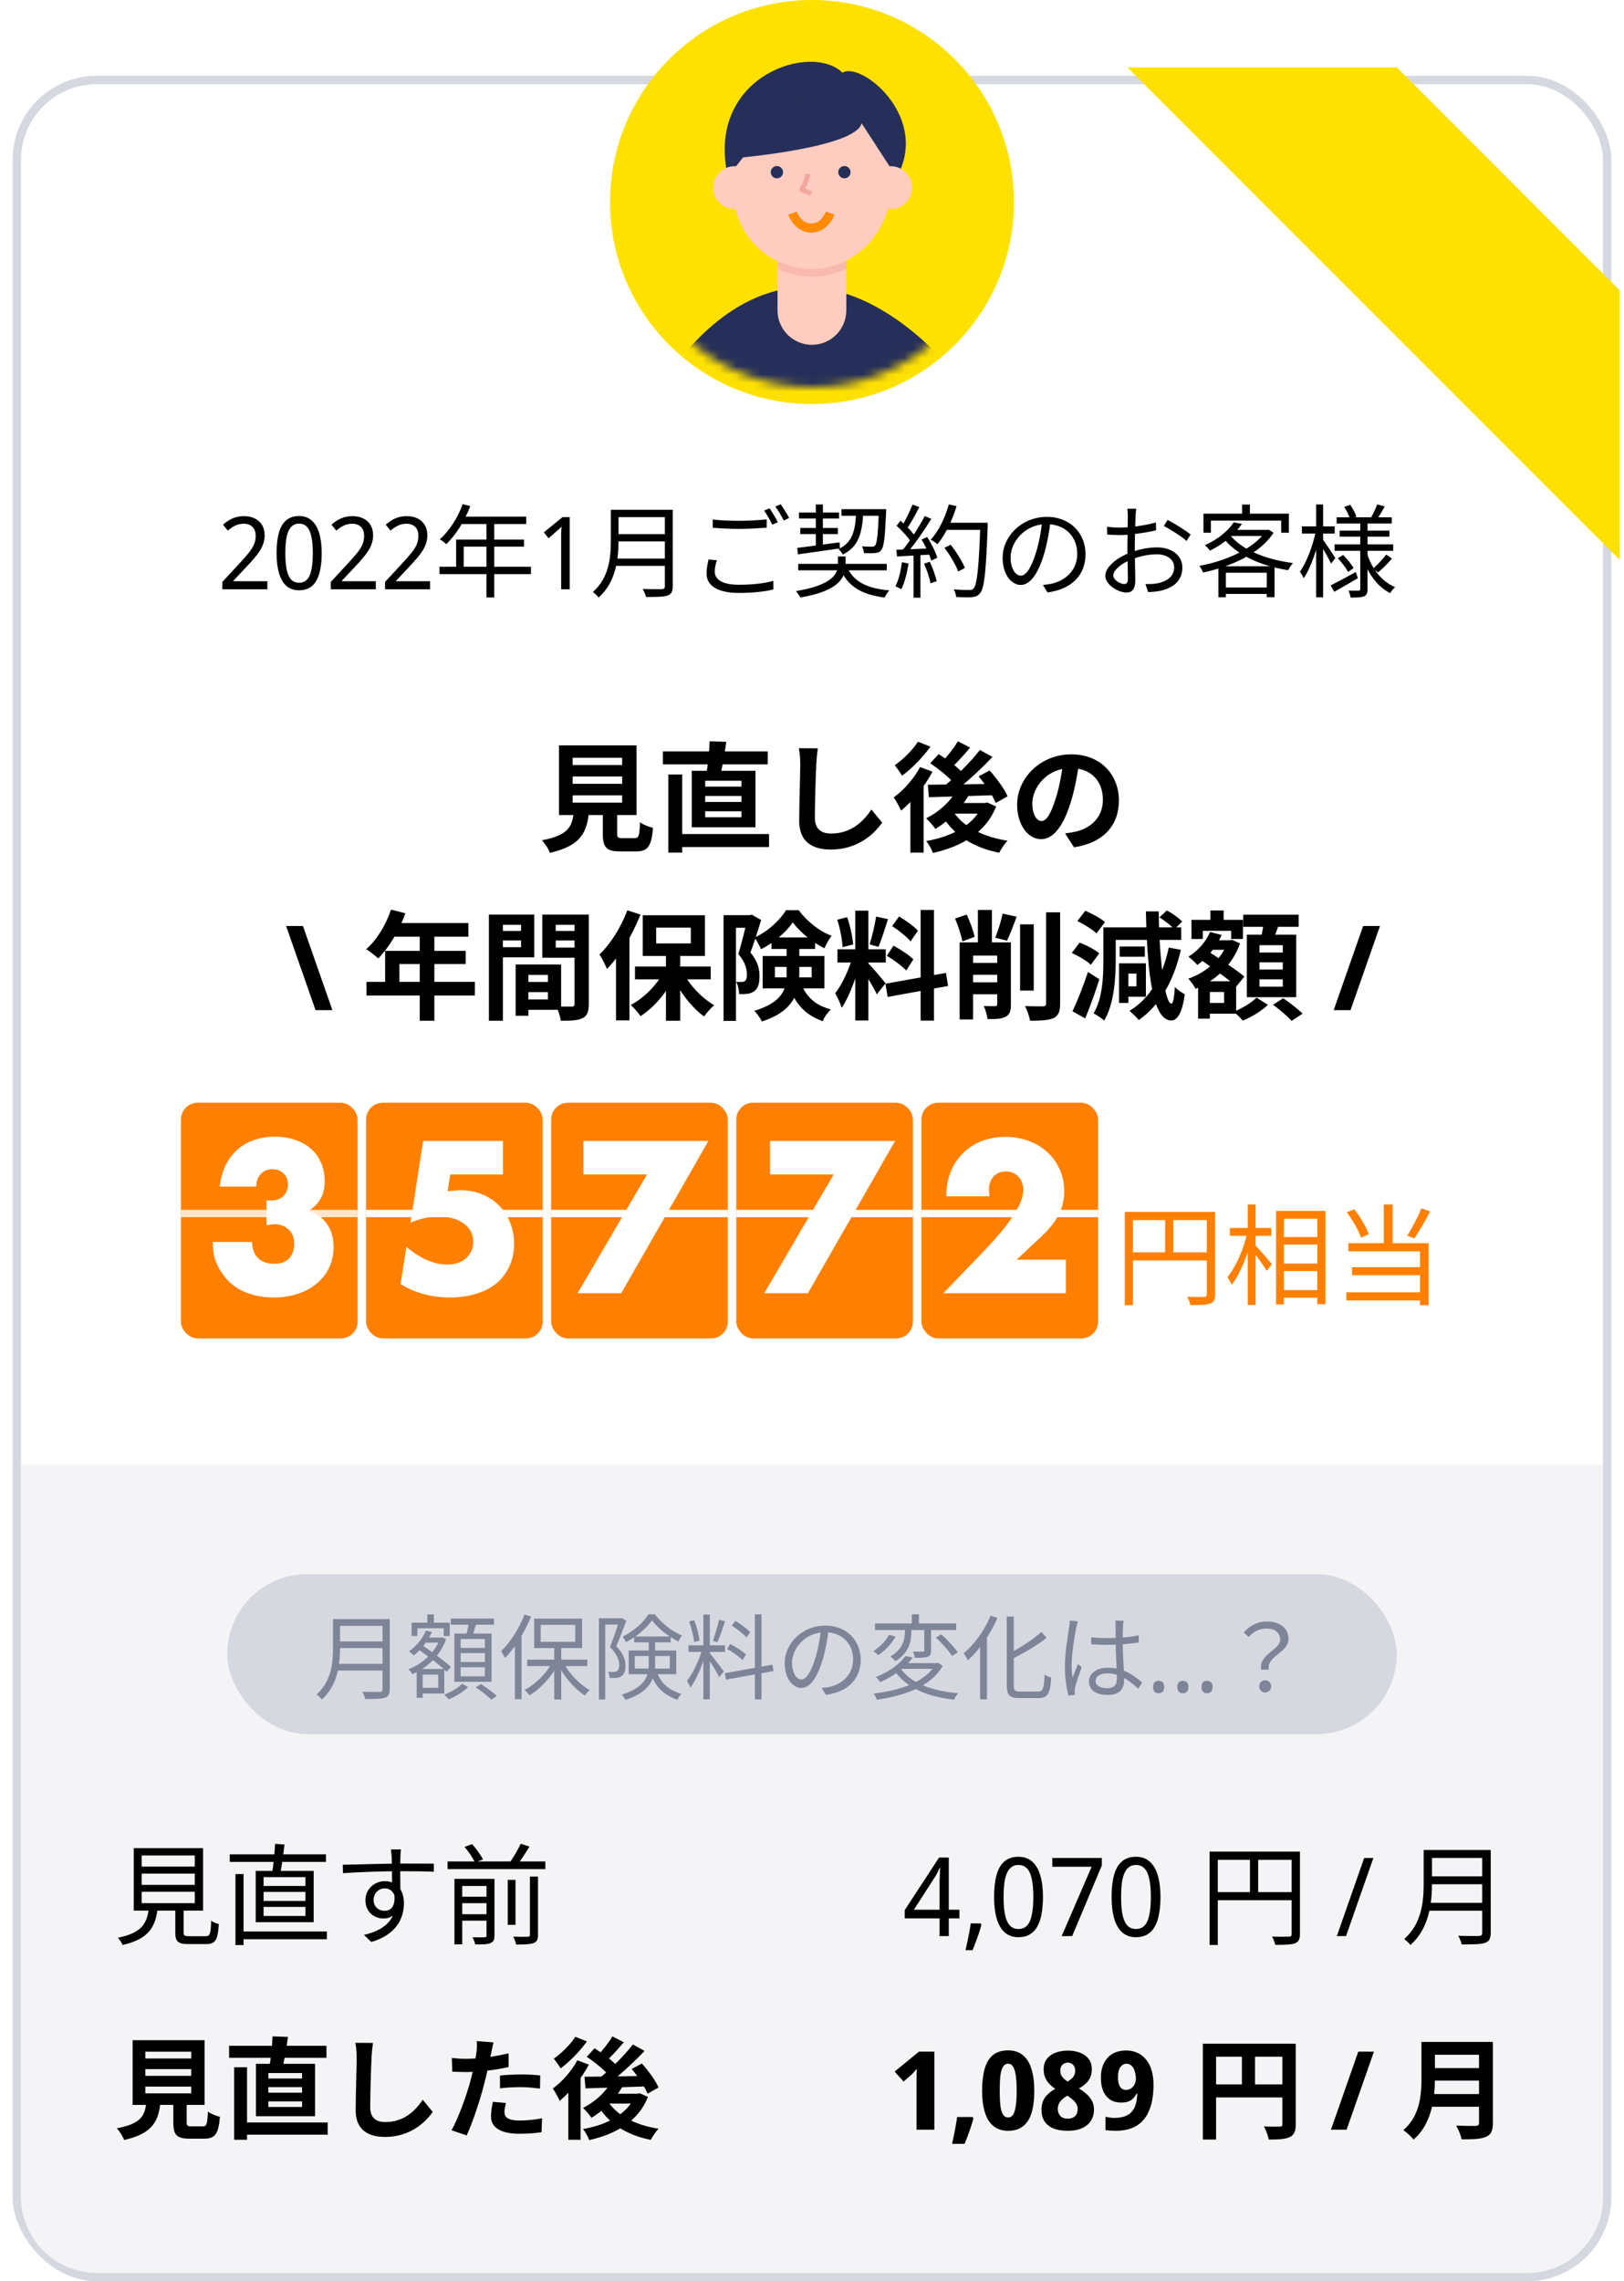
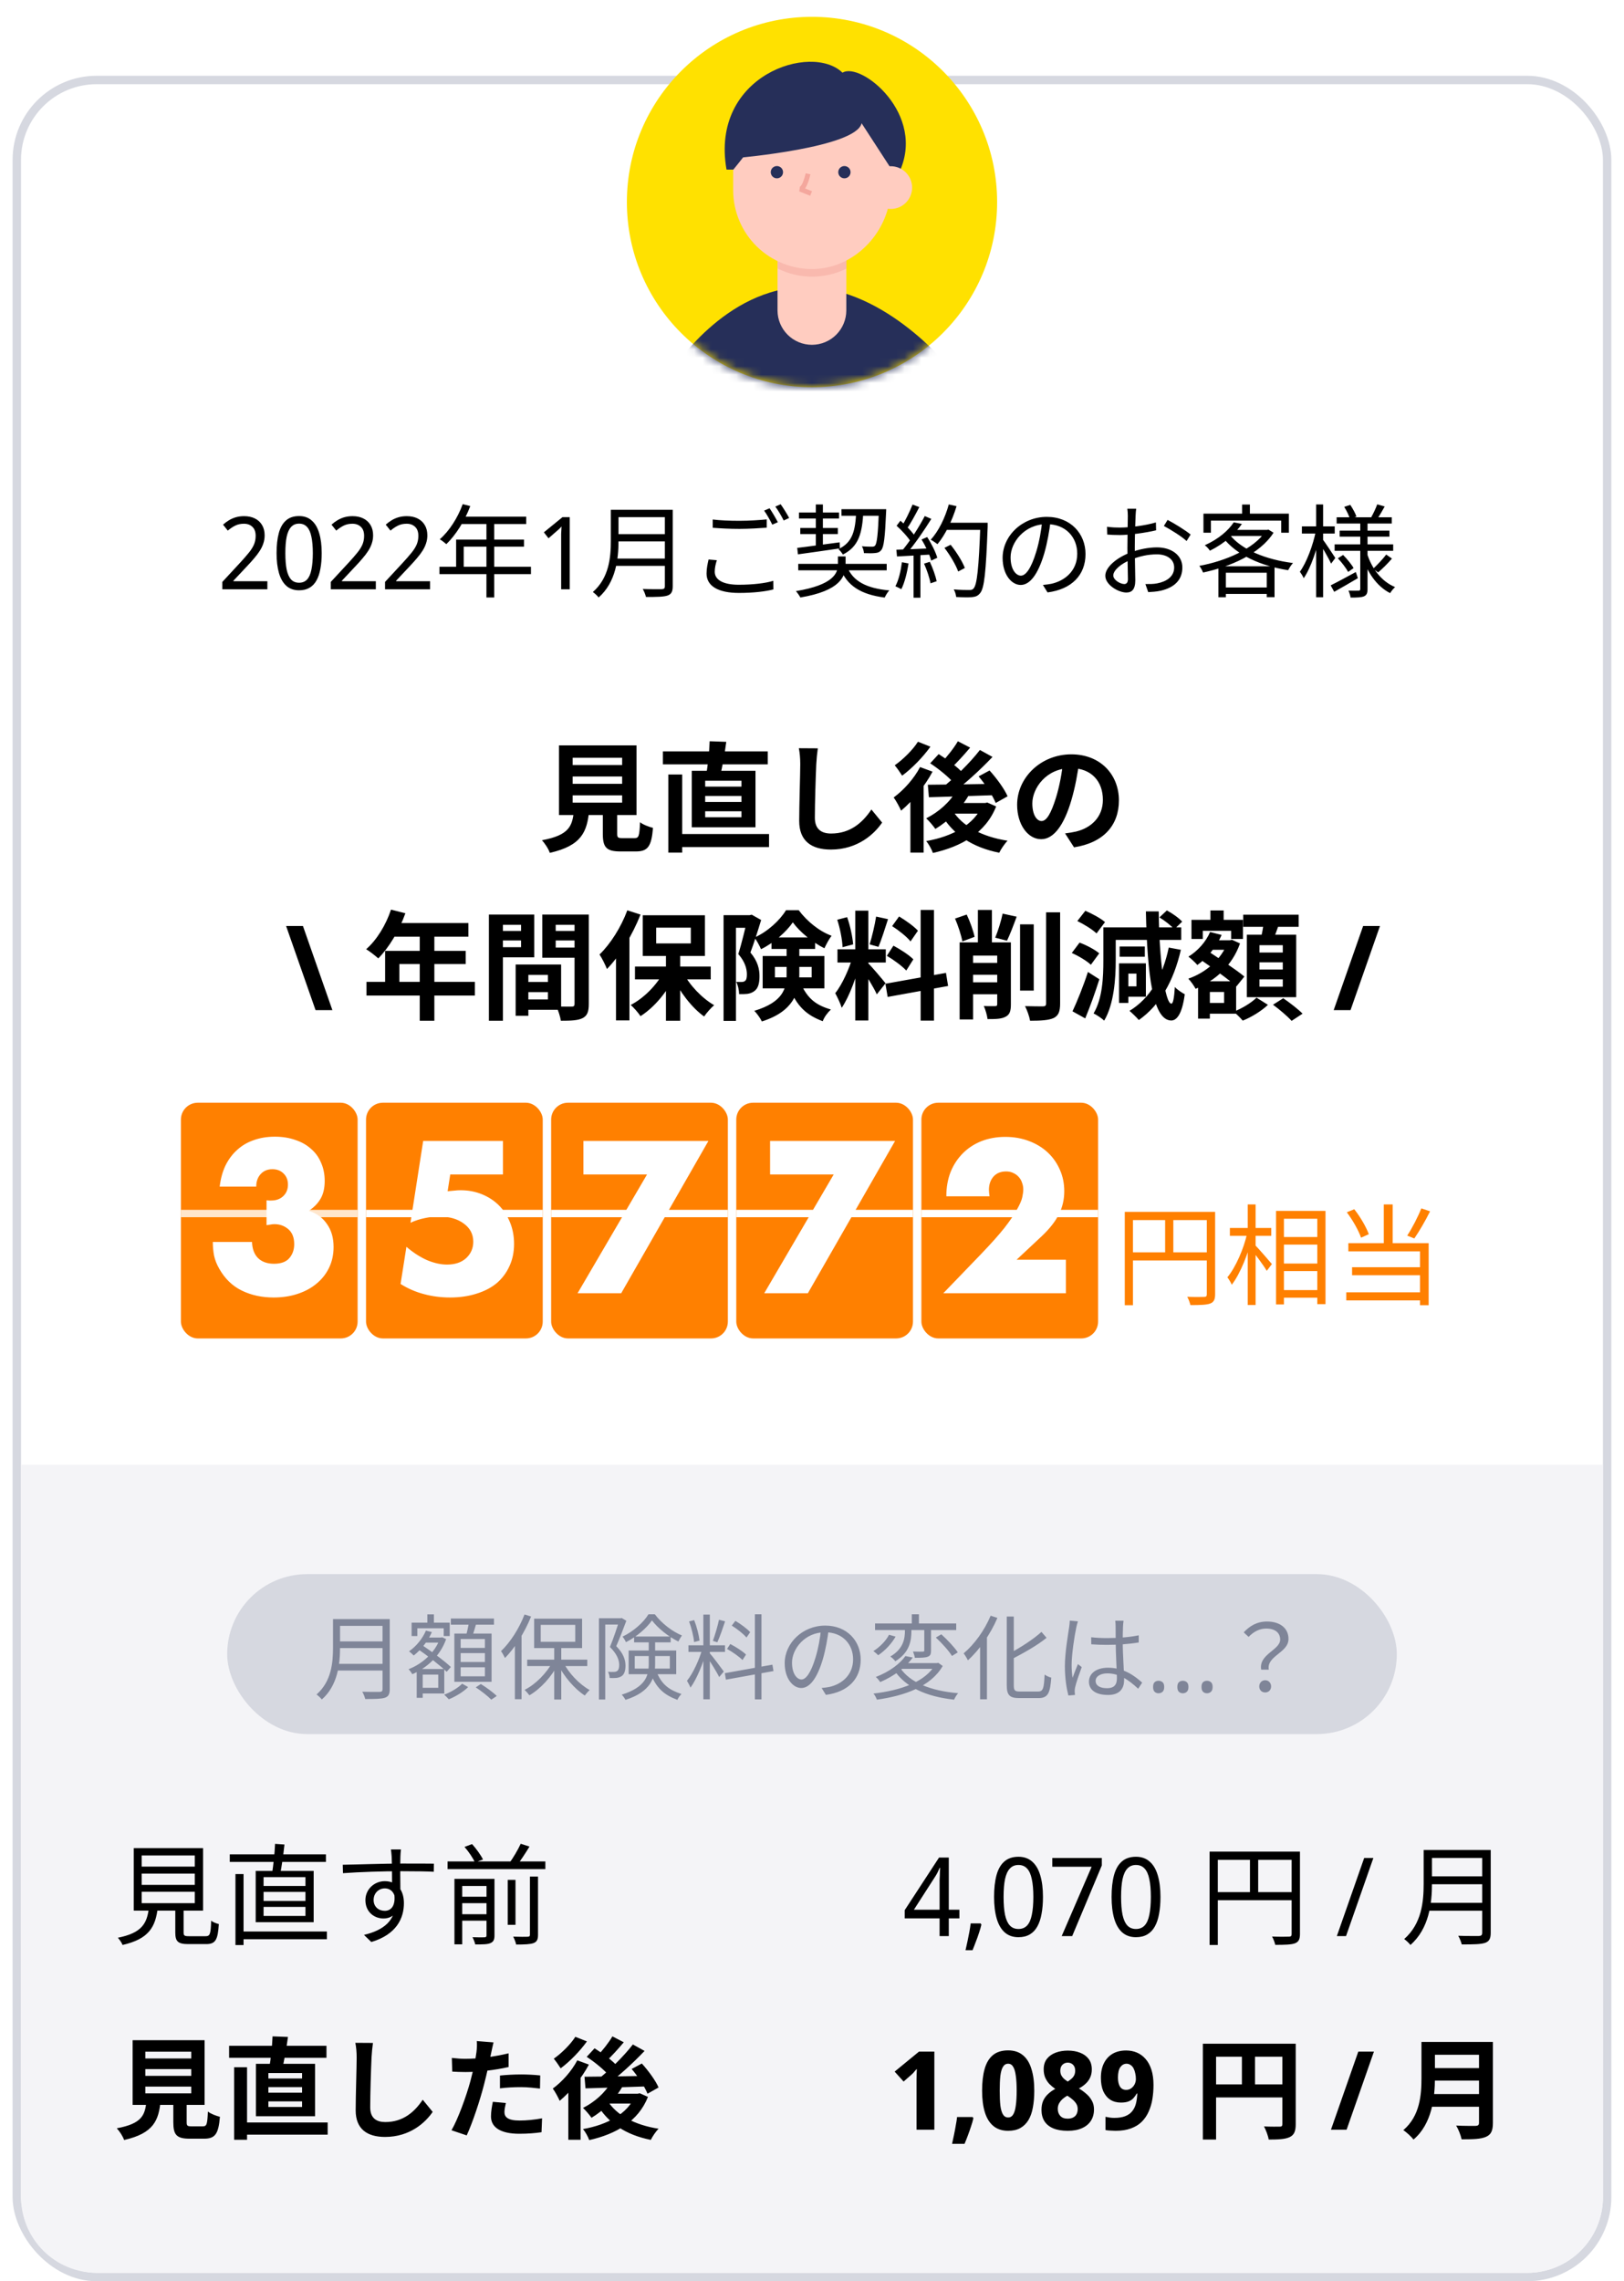
<svg xmlns="http://www.w3.org/2000/svg" width="193" height="271" viewBox="0 0 193 271" fill="none">
  <rect x="1.996" y="9.5" width="189" height="261" rx="9.5" fill="white" stroke="#D6D8E0" />
  <path d="M2.5 174H190.5V261C190.5 265.971 186.471 270 181.5 270H11.5C6.529 270 2.5 265.971 2.5 261V174Z" fill="#F4F4F7" />
  <rect x="27" y="187" width="139" height="19" rx="9.5" fill="#D6D8E0" />
  <path d="M40.082 192.343V193.146H45.824V192.343H40.082ZM40.082 194.994V195.786H45.868V194.994H40.082ZM39.994 197.656V198.448H45.813V197.656H39.994ZM39.576 192.343V195.742C39.576 197.513 39.389 199.746 37.618 201.297C37.794 201.418 38.124 201.715 38.245 201.891C40.137 200.241 40.412 197.645 40.412 195.742V192.343H39.576ZM45.461 192.343V200.659C45.461 200.901 45.373 200.978 45.12 200.989C44.867 200.989 43.965 201 43.052 200.967C43.195 201.198 43.349 201.594 43.404 201.836C44.592 201.836 45.318 201.825 45.747 201.682C46.165 201.539 46.319 201.253 46.319 200.67V192.343H45.461ZM50.257 194.532V195.137H52.424V194.532H50.257ZM50.785 191.782V193.289H51.566V191.782H50.785ZM49.927 198.272V198.932H52.083V200.505H49.927V201.176H52.798V198.272H49.927ZM48.915 192.761V194.356H49.597V193.432H52.732V194.356H53.447V192.761H48.915ZM49.52 198.272V201.693H50.235V198.272H49.52ZM52.281 194.532V194.664C51.687 196.358 50.125 197.7 48.552 198.294C48.706 198.437 48.904 198.712 49.003 198.888C50.675 198.162 52.303 196.765 53.018 194.719L52.545 194.499L52.413 194.532H52.281ZM50.62 193.707C50.202 194.686 49.454 195.588 48.607 196.171C48.772 196.281 49.047 196.545 49.168 196.666C50.015 196.006 50.84 194.994 51.324 193.883L50.62 193.707ZM49.608 195.863C50.796 196.677 52.336 197.865 53.084 198.602L53.579 198.03C52.809 197.293 51.247 196.16 50.07 195.368L49.608 195.863ZM53.579 192.277V193.003H58.705V192.277H53.579ZM54.745 196.38H57.627V197.436H54.745V196.38ZM54.745 198.063H57.627V199.141H54.745V198.063ZM54.745 194.708H57.627V195.764H54.745V194.708ZM53.997 194.059V199.79H58.419V194.059H53.997ZM55.746 192.629C55.669 193.146 55.504 193.905 55.361 194.4L56.065 194.543C56.241 194.081 56.461 193.377 56.637 192.739L55.746 192.629ZM54.921 200.01C54.503 200.472 53.59 201.022 52.787 201.319C52.963 201.473 53.205 201.715 53.337 201.869C54.14 201.55 55.075 200.978 55.636 200.417L54.921 200.01ZM56.538 200.45C57.187 200.868 57.99 201.506 58.386 201.913L59.035 201.473C58.617 201.055 57.792 200.45 57.143 200.054L56.538 200.45ZM65.866 195.544V201.891H66.702V195.544H65.866ZM62.654 197.161V197.92H69.793V197.161H62.654ZM66.933 197.458L66.295 197.7C67.021 199.163 68.297 200.648 69.496 201.418C69.639 201.22 69.903 200.923 70.079 200.769C68.88 200.109 67.593 198.778 66.933 197.458ZM65.679 197.403C64.986 198.745 63.633 200.109 62.346 200.747C62.522 200.912 62.775 201.198 62.918 201.396C64.227 200.637 65.591 199.163 66.328 197.645L65.679 197.403ZM64.26 193.025H68.363V195.038H64.26V193.025ZM63.479 192.288V195.786H69.177V192.288H63.479ZM62.335 191.793C61.697 193.465 60.641 195.104 59.541 196.149C59.695 196.347 59.926 196.776 60.014 196.963C61.213 195.742 62.368 193.894 63.116 192.035L62.335 191.793ZM61.191 194.631V201.858H61.983V193.861L61.972 193.85L61.191 194.631ZM71.179 192.244V201.891H71.927V192.992H73.852V192.244H71.179ZM73.61 192.244V192.464C73.368 193.245 72.917 194.62 72.488 195.654C73.324 196.49 73.577 197.183 73.588 197.766C73.588 198.107 73.522 198.393 73.335 198.514C73.236 198.58 73.104 198.613 72.961 198.613C72.774 198.624 72.521 198.624 72.257 198.602C72.378 198.811 72.444 199.13 72.455 199.339C72.741 199.35 73.038 199.35 73.28 199.328C73.5 199.295 73.709 199.229 73.874 199.119C74.204 198.899 74.336 198.448 74.336 197.854C74.325 197.183 74.105 196.435 73.236 195.555C73.643 194.631 74.094 193.454 74.435 192.541L73.885 192.211L73.753 192.244H73.61ZM75.359 194.411V195.104H79.704V194.411H75.359ZM77.482 192.497C78.208 193.454 79.473 194.444 80.617 195.005C80.727 194.785 80.903 194.477 81.046 194.29C79.891 193.817 78.626 192.838 77.823 191.771H77.064C76.47 192.761 75.238 193.828 73.984 194.422C74.127 194.598 74.303 194.884 74.391 195.082C75.656 194.444 76.844 193.41 77.482 192.497ZM75.436 196.732H79.605V198.217H75.436V196.732ZM74.71 196.072V198.888H80.364V196.072H74.71ZM77.097 194.785V197.678C77.097 199.053 76.734 200.428 73.885 201.319C74.028 201.451 74.248 201.759 74.336 201.935C77.35 200.978 77.856 199.295 77.856 197.7V194.785H77.097ZM77.988 198.503L77.273 198.657C77.955 200.571 78.978 201.363 80.507 201.935C80.595 201.693 80.804 201.418 80.991 201.242C79.572 200.769 78.626 200.164 77.988 198.503ZM83.587 191.804V201.869H84.357V191.804H83.587ZM81.816 195.456V196.237H86.161V195.456H81.816ZM83.466 195.863C83.114 197.15 82.344 198.822 81.64 199.669C81.772 199.889 81.97 200.241 82.058 200.483C82.795 199.482 83.576 197.579 83.961 196.083L83.466 195.863ZM84.335 196.38L83.928 196.721C84.291 197.194 85.193 198.635 85.468 199.229L86.018 198.569C85.765 198.206 84.643 196.71 84.335 196.38ZM81.893 192.618C82.179 193.388 82.432 194.411 82.487 195.071L83.136 194.895C83.059 194.235 82.806 193.234 82.498 192.464L81.893 192.618ZM85.446 192.42C85.292 193.168 84.962 194.268 84.72 194.928L85.248 195.093C85.545 194.477 85.886 193.443 86.172 192.607L85.446 192.42ZM89.714 191.771V201.88H90.495V191.771H89.714ZM86.139 198.767L86.271 199.537L91.925 198.514L91.793 197.755L86.139 198.767ZM86.964 193.113C87.602 193.509 88.361 194.103 88.713 194.532L89.153 193.894C88.79 193.487 88.031 192.926 87.393 192.552L86.964 193.113ZM86.403 195.885C87.063 196.248 87.855 196.809 88.24 197.205L88.658 196.556C88.262 196.16 87.448 195.643 86.788 195.302L86.403 195.885ZM98.492 193.498L97.579 193.476C97.469 194.62 97.238 195.863 96.919 196.908C96.358 198.767 95.764 199.515 95.247 199.515C94.752 199.515 94.125 198.899 94.125 197.513C94.125 195.896 95.632 193.905 98.052 193.905C100.164 193.905 101.385 195.357 101.385 197.117C101.385 199.02 99.999 200.076 98.591 200.395C98.327 200.45 97.997 200.494 97.645 200.527L98.151 201.341C100.769 201 102.287 199.46 102.287 197.161C102.287 194.928 100.648 193.113 98.074 193.113C95.379 193.113 93.256 195.192 93.256 197.579C93.256 199.405 94.235 200.527 95.225 200.527C96.237 200.527 97.117 199.361 97.788 197.106C98.129 195.929 98.349 194.642 98.492 193.498ZM103.992 192.86V193.641H113.639V192.86H103.992ZM108.359 191.771V193.168H109.206V191.771H108.359ZM109.844 193.168V196.05C109.844 196.171 109.811 196.204 109.668 196.204C109.514 196.215 109.041 196.215 108.502 196.193C108.59 196.424 108.689 196.71 108.722 196.941C109.459 196.941 109.965 196.93 110.262 196.809C110.581 196.688 110.647 196.479 110.647 196.061V193.168H109.844ZM107.545 193.08V193.685C107.545 194.609 107.402 195.863 105.807 196.787C105.994 196.908 106.28 197.172 106.401 197.348C108.15 196.292 108.315 194.829 108.315 193.696V193.08H107.545ZM111.219 194.532C111.934 195.192 112.77 196.116 113.133 196.721L113.826 196.292C113.43 195.687 112.572 194.785 111.868 194.147L111.219 194.532ZM105.653 194.202C105.312 194.895 104.553 195.676 103.794 196.138C103.959 196.259 104.223 196.479 104.366 196.633C105.169 196.105 105.972 195.247 106.434 194.422L105.653 194.202ZM106.962 198.107L106.236 198.36C107.578 200.428 110.075 201.55 113.386 201.913C113.485 201.671 113.694 201.33 113.87 201.143C110.647 200.879 108.106 199.878 106.962 198.107ZM107.6 196.732C106.973 197.612 105.774 198.569 104.08 199.218C104.256 199.35 104.487 199.636 104.608 199.823C106.39 199.053 107.655 198.019 108.48 196.908L107.6 196.732ZM107.27 197.568L106.665 198.25H111.384V197.568H107.27ZM111.164 197.568V197.711C109.998 199.812 107.017 200.813 103.805 201.187C103.959 201.352 104.146 201.715 104.212 201.913C107.501 201.451 110.636 200.351 112.033 197.909L111.505 197.535L111.351 197.568H111.164ZM119.645 192.035V200.186C119.645 201.396 119.997 201.726 121.152 201.726C121.405 201.726 123.132 201.726 123.418 201.726C124.562 201.726 124.804 201.099 124.936 199.295C124.694 199.24 124.353 199.086 124.144 198.932C124.067 200.538 123.979 200.945 123.374 200.945C123 200.945 121.504 200.945 121.207 200.945C120.591 200.945 120.481 200.813 120.481 200.197V192.035H119.645ZM123.77 193.861C122.835 194.719 121.262 195.742 119.854 196.479C119.975 196.655 120.14 196.941 120.195 197.128C121.647 196.369 123.264 195.478 124.375 194.565L123.77 193.861ZM117.731 191.936C117.005 193.674 115.795 195.346 114.519 196.413C114.684 196.611 114.937 197.04 115.025 197.238C116.389 196.017 117.709 194.136 118.534 192.2L117.731 191.936ZM116.477 194.807V201.869H117.291V194.015L117.28 194.004L116.477 194.807ZM129.677 194.499L129.688 195.335C130.326 195.379 130.898 195.401 131.536 195.401C132.823 195.401 134.165 195.313 135.331 195.115V194.268C134.22 194.499 132.867 194.598 131.547 194.598C130.898 194.598 130.304 194.565 129.677 194.499ZM133.527 192.53H132.537C132.57 192.728 132.581 193.014 132.581 193.212C132.581 193.597 132.592 194.29 132.592 195.049C132.592 196.501 132.735 198.558 132.735 199.35C132.735 200.087 132.471 200.549 131.547 200.549C130.744 200.549 130.205 200.252 130.205 199.68C130.205 199.152 130.777 198.789 131.602 198.789C132.999 198.789 134.11 199.537 135.265 200.615L135.738 199.889C134.814 199.053 133.527 198.118 131.679 198.118C130.227 198.118 129.413 198.844 129.413 199.768C129.413 200.758 130.216 201.352 131.69 201.352C133.175 201.352 133.593 200.472 133.593 199.57C133.593 198.437 133.428 196.721 133.428 195.027C133.428 194.378 133.439 193.597 133.461 193.19C133.472 192.981 133.494 192.75 133.527 192.53ZM128.104 192.607L127.136 192.519C127.125 192.761 127.103 193.047 127.059 193.311C126.927 194.213 126.553 196.314 126.553 197.931C126.553 199.416 126.762 200.626 126.971 201.418L127.752 201.352C127.741 201.242 127.73 201.077 127.719 200.967C127.708 200.846 127.73 200.626 127.763 200.472C127.873 199.933 128.28 198.811 128.555 198.041L128.104 197.689C127.917 198.14 127.642 198.811 127.466 199.317C127.389 198.778 127.356 198.316 127.356 197.777C127.356 196.545 127.686 194.367 127.906 193.344C127.95 193.146 128.038 192.783 128.104 192.607ZM137.036 200.406C137.036 200.135 137.098 199.944 137.223 199.834C137.347 199.724 137.501 199.669 137.685 199.669C137.868 199.669 138.026 199.724 138.158 199.834C138.29 199.944 138.356 200.135 138.356 200.406C138.356 200.67 138.29 200.861 138.158 200.978C138.026 201.095 137.868 201.154 137.685 201.154C137.501 201.154 137.347 201.095 137.223 200.978C137.098 200.861 137.036 200.67 137.036 200.406ZM139.918 200.406C139.918 200.135 139.98 199.944 140.105 199.834C140.229 199.724 140.383 199.669 140.567 199.669C140.75 199.669 140.908 199.724 141.04 199.834C141.172 199.944 141.238 200.135 141.238 200.406C141.238 200.67 141.172 200.861 141.04 200.978C140.908 201.095 140.75 201.154 140.567 201.154C140.383 201.154 140.229 201.095 140.105 200.978C139.98 200.861 139.918 200.67 139.918 200.406ZM142.789 200.406C142.789 200.135 142.851 199.944 142.976 199.834C143.1 199.724 143.254 199.669 143.438 199.669C143.621 199.669 143.779 199.724 143.911 199.834C144.043 199.944 144.109 200.135 144.109 200.406C144.109 200.67 144.043 200.861 143.911 200.978C143.779 201.095 143.621 201.154 143.438 201.154C143.254 201.154 143.1 201.095 142.976 200.978C142.851 200.861 142.789 200.67 142.789 200.406ZM149.884 198.349H150.786C150.5 196.699 153.129 196.358 153.129 194.697C153.129 193.432 152.128 192.629 150.577 192.629C149.389 192.629 148.531 193.146 147.805 193.916L148.388 194.455C149.026 193.795 149.719 193.465 150.478 193.465C151.6 193.465 152.139 194.015 152.139 194.774C152.139 196.028 149.554 196.512 149.884 198.349ZM150.357 201.055C150.742 201.055 151.061 200.78 151.061 200.34C151.061 199.9 150.742 199.603 150.357 199.603C149.972 199.603 149.653 199.9 149.653 200.34C149.653 200.78 149.961 201.055 150.357 201.055Z" fill="#7F8598" />
  <path d="M16.841 222.577H23.146V223.916H16.841V222.577ZM16.841 224.735H23.146V226.087H16.841V224.735ZM16.841 220.419H23.146V221.745H16.841V220.419ZM15.892 219.548V226.971H24.134V219.548H15.892ZM20.832 226.334V229.571C20.832 230.65 21.157 230.949 22.392 230.949C22.652 230.949 24.225 230.949 24.498 230.949C25.603 230.949 25.889 230.468 26.006 228.57C25.733 228.505 25.304 228.349 25.096 228.167C25.044 229.792 24.953 230.013 24.42 230.013C24.069 230.013 22.756 230.013 22.483 230.013C21.924 230.013 21.82 229.948 21.82 229.571V226.334H20.832ZM17.699 226.607C17.478 228.505 16.867 229.623 14.007 230.195C14.202 230.403 14.475 230.806 14.566 231.053C17.699 230.338 18.479 228.921 18.752 226.607H17.699ZM28.45 229.454V230.377H38.85V229.454H28.45ZM27.306 220.289V221.186H38.733V220.289H27.306ZM27.982 222.629V231.066H28.944V222.629H27.982ZM31.323 224.748H36.302V225.827H31.323V224.748ZM31.323 226.529H36.302V227.608H31.323V226.529ZM31.323 222.993H36.302V224.046H31.323V222.993ZM30.387 222.252V228.349H37.277V222.252H30.387ZM32.688 219.041C32.649 220.107 32.48 221.654 32.324 222.616L33.286 222.694C33.468 221.784 33.676 220.341 33.806 219.119L32.688 219.041ZM47.651 219.704H46.455C46.481 219.821 46.52 220.185 46.546 220.536C46.585 221.251 46.598 223.838 46.598 224.41L47.586 224.917C47.573 223.877 47.547 221.368 47.586 220.523C47.586 220.367 47.625 219.86 47.651 219.704ZM40.735 221.524L40.761 222.525C42.724 222.382 45.506 222.291 47.742 222.291C49.653 222.291 50.823 222.317 51.551 222.356L51.564 221.394C50.953 221.381 49.341 221.381 47.755 221.381C45.753 221.381 42.503 221.498 40.735 221.524ZM47.56 225.294L46.845 224.93C47.053 226.321 46.533 226.997 45.727 226.997C45.012 226.997 44.401 226.529 44.401 225.71C44.401 224.865 45.038 224.332 45.727 224.332C46.429 224.332 47.001 224.826 47.001 225.996C47.001 228.141 45.623 229.298 43.257 229.857L44.128 230.702C47.144 229.805 48.002 227.855 48.002 226.087C48.002 224.592 47.235 223.474 45.727 223.474C44.492 223.474 43.426 224.436 43.426 225.723C43.426 227.14 44.479 227.907 45.571 227.907C46.754 227.907 47.56 227.036 47.56 225.294ZM53.189 221.134V222.044H64.811V221.134H53.189ZM54.528 225.32V226.087H58.168V225.32H54.528ZM54.528 227.4V228.167H58.168V227.4H54.528ZM60.339 223.318V228.661H61.262V223.318H60.339ZM57.817 223.201V229.909C57.817 230.078 57.765 230.13 57.583 230.143C57.401 230.156 56.803 230.156 56.153 230.13C56.283 230.377 56.426 230.741 56.478 230.988C57.362 230.988 57.934 230.988 58.285 230.832C58.649 230.676 58.766 230.416 58.766 229.922V223.201H57.817ZM62.978 222.928V229.831C62.978 230.013 62.913 230.065 62.705 230.078C62.484 230.091 61.782 230.091 60.989 230.065C61.132 230.325 61.288 230.741 61.34 231.001C62.354 231.001 63.004 230.975 63.407 230.832C63.81 230.676 63.94 230.403 63.94 229.831V222.928H62.978ZM55.204 219.405C55.698 219.964 56.231 220.757 56.439 221.251L57.401 220.9C57.154 220.393 56.608 219.626 56.101 219.067L55.204 219.405ZM61.886 219.028C61.561 219.73 60.976 220.731 60.508 221.355L61.366 221.68C61.847 221.069 62.432 220.172 62.926 219.366L61.886 219.028ZM54.008 223.201V230.975H54.931V224.046H58.129V223.201H54.008Z" fill="black" />
  <path d="M114.017 227.894H112.756V230H111.664V227.894H107.517V226.919L111.599 220.666H112.756V226.867H114.017V227.894ZM111.664 223.942C111.664 223.717 111.664 223.513 111.664 223.331C111.672 223.14 111.681 222.963 111.69 222.798C111.698 222.633 111.703 222.477 111.703 222.33C111.711 222.174 111.72 222.027 111.729 221.888H111.677C111.607 222.053 111.525 222.23 111.43 222.421C111.334 222.612 111.243 222.772 111.157 222.902L108.609 226.867H111.664V223.942ZM116.631 228.635C116.562 228.938 116.466 229.268 116.345 229.623C116.232 229.978 116.107 230.329 115.968 230.676C115.838 231.031 115.708 231.365 115.578 231.677H114.746C114.824 231.348 114.902 230.992 114.98 230.611C115.058 230.238 115.132 229.87 115.201 229.506C115.27 229.133 115.322 228.795 115.357 228.492H116.54L116.631 228.635ZM123.949 225.346C123.949 226.1 123.892 226.772 123.78 227.361C123.676 227.95 123.507 228.453 123.273 228.869C123.047 229.276 122.748 229.588 122.376 229.805C122.003 230.022 121.557 230.13 121.037 230.13C120.378 230.13 119.832 229.939 119.399 229.558C118.974 229.177 118.658 228.631 118.45 227.92C118.242 227.201 118.138 226.343 118.138 225.346C118.138 224.341 118.233 223.483 118.424 222.772C118.614 222.061 118.922 221.52 119.347 221.147C119.771 220.766 120.335 220.575 121.037 220.575C121.695 220.575 122.237 220.766 122.662 221.147C123.095 221.52 123.416 222.061 123.624 222.772C123.84 223.483 123.949 224.341 123.949 225.346ZM119.269 225.346C119.269 226.195 119.325 226.902 119.438 227.465C119.559 228.028 119.75 228.453 120.01 228.739C120.27 229.016 120.612 229.155 121.037 229.155C121.461 229.155 121.804 229.016 122.064 228.739C122.324 228.462 122.51 228.041 122.623 227.478C122.744 226.906 122.805 226.195 122.805 225.346C122.805 224.497 122.744 223.795 122.623 223.24C122.51 222.677 122.324 222.256 122.064 221.979C121.804 221.693 121.461 221.55 121.037 221.55C120.612 221.55 120.27 221.693 120.01 221.979C119.75 222.256 119.559 222.677 119.438 223.24C119.325 223.795 119.269 224.497 119.269 225.346ZM126.173 230L129.735 221.758H125.055V220.718H130.944V221.602L127.421 230H126.173ZM137.914 225.346C137.914 226.1 137.857 226.772 137.745 227.361C137.641 227.95 137.472 228.453 137.238 228.869C137.012 229.276 136.713 229.588 136.341 229.805C135.968 230.022 135.522 230.13 135.002 230.13C134.343 230.13 133.797 229.939 133.364 229.558C132.939 229.177 132.623 228.631 132.415 227.92C132.207 227.201 132.103 226.343 132.103 225.346C132.103 224.341 132.198 223.483 132.389 222.772C132.579 222.061 132.887 221.52 133.312 221.147C133.736 220.766 134.3 220.575 135.002 220.575C135.66 220.575 136.202 220.766 136.627 221.147C137.06 221.52 137.381 222.061 137.589 222.772C137.805 223.483 137.914 224.341 137.914 225.346ZM133.234 225.346C133.234 226.195 133.29 226.902 133.403 227.465C133.524 228.028 133.715 228.453 133.975 228.739C134.235 229.016 134.577 229.155 135.002 229.155C135.426 229.155 135.769 229.016 136.029 228.739C136.289 228.462 136.475 228.041 136.588 227.478C136.709 226.906 136.77 226.195 136.77 225.346C136.77 224.497 136.709 223.795 136.588 223.24C136.475 222.677 136.289 222.256 136.029 221.979C135.769 221.693 135.426 221.55 135.002 221.55C134.577 221.55 134.235 221.693 133.975 221.979C133.715 222.256 133.524 222.677 133.403 223.24C133.29 223.795 133.234 224.497 133.234 225.346Z" fill="black" />
  <path d="M143.752 219.964V231.053H144.727V220.939H153.944V219.964H143.752ZM153.502 219.964V229.753C153.502 229.987 153.424 230.065 153.177 230.065C152.917 230.078 152.072 230.091 151.175 230.052C151.331 230.325 151.5 230.767 151.552 231.04C152.722 231.04 153.463 231.014 153.892 230.858C154.334 230.689 154.49 230.377 154.49 229.753V219.964H153.502ZM144.285 224.774V225.736H153.957V224.774H144.285ZM148.549 220.458V225.242H149.524V220.458H148.549ZM163.215 220.718L159.965 230H158.873L162.123 220.718H163.215ZM169.789 219.769V220.718H176.575V219.769H169.789ZM169.789 222.902V223.838H176.627V222.902H169.789ZM169.685 226.048V226.984H176.562V226.048H169.685ZM169.191 219.769V223.786C169.191 225.879 168.97 228.518 166.877 230.351C167.085 230.494 167.475 230.845 167.618 231.053C169.854 229.103 170.179 226.035 170.179 223.786V219.769H169.191ZM176.146 219.769V229.597C176.146 229.883 176.042 229.974 175.743 229.987C175.444 229.987 174.378 230 173.299 229.961C173.468 230.234 173.65 230.702 173.715 230.988C175.119 230.988 175.977 230.975 176.484 230.806C176.978 230.637 177.16 230.299 177.16 229.61V219.769H176.146Z" fill="black" />
  <path d="M17.27 245.798H22.73V246.604H17.27V245.798ZM17.27 247.878H22.73V248.684H17.27V247.878ZM17.27 243.731H22.73V244.537H17.27V243.731ZM15.762 242.366V250.049H24.316V242.366H15.762ZM20.598 248.996V252.116C20.598 253.598 20.975 254.066 22.535 254.066C22.834 254.066 23.926 254.066 24.251 254.066C25.551 254.066 25.967 253.533 26.136 251.466C25.707 251.362 25.018 251.102 24.706 250.842C24.641 252.376 24.563 252.597 24.108 252.597C23.835 252.597 22.964 252.597 22.743 252.597C22.275 252.597 22.184 252.532 22.184 252.116V248.996H20.598ZM17.413 249.529C17.244 251.271 16.893 252.272 13.877 252.831C14.202 253.169 14.618 253.806 14.748 254.222C18.258 253.429 18.869 251.895 19.09 249.529H17.413ZM28.593 252.142V253.585H38.941V252.142H28.593ZM27.228 243.029V244.459H38.798V243.029H27.228ZM27.826 245.577V254.196H29.36V245.577H27.826ZM31.895 247.943H35.899V248.606H31.895V247.943ZM31.895 249.633H35.899V250.296H31.895V249.633ZM31.895 246.266H35.899V246.916H31.895V246.266ZM30.413 245.174V251.401H37.446V245.174H30.413ZM32.389 241.911C32.35 243.068 32.181 244.628 31.999 245.655L33.546 245.759C33.767 244.81 34.04 243.367 34.222 241.976L32.389 241.911ZM44.323 242.691L42.23 242.678C42.334 243.185 42.386 243.809 42.386 244.433C42.386 245.551 42.269 248.957 42.269 250.699C42.269 252.922 43.634 253.858 45.766 253.858C48.73 253.858 50.576 252.129 51.421 250.881L50.238 249.438C49.289 250.855 47.937 252.09 45.792 252.09C44.778 252.09 43.998 251.661 43.998 250.348C43.998 248.736 44.089 245.837 44.154 244.433C44.18 243.913 44.245 243.237 44.323 242.691ZM58.649 242.626L56.66 242.47C56.699 242.782 56.686 243.315 56.621 243.796C56.53 244.563 56.231 245.993 55.906 247.215C55.412 249.035 54.424 251.752 53.657 253.065L55.464 253.676C56.179 252.129 57.05 249.477 57.518 247.657C57.869 246.331 58.194 244.745 58.376 243.861C58.441 243.575 58.558 242.99 58.649 242.626ZM55.334 244.576C54.801 244.576 54.372 244.55 53.696 244.472L53.748 246.097C54.203 246.123 54.684 246.149 55.321 246.149C56.79 246.149 58.831 245.928 60.443 245.551V243.926C58.753 244.329 56.92 244.576 55.334 244.576ZM59.416 246.565V248.086C60.235 247.982 61.041 247.943 61.938 247.943C62.718 247.943 63.511 248.034 64.174 248.112L64.2 246.552C63.446 246.474 62.666 246.435 61.925 246.435C61.08 246.435 60.144 246.487 59.416 246.565ZM60.118 249.828L58.571 249.685C58.467 250.192 58.35 250.816 58.35 251.427C58.35 252.74 59.52 253.481 61.717 253.481C62.757 253.481 63.628 253.403 64.356 253.299L64.421 251.648C63.498 251.817 62.601 251.908 61.73 251.908C60.326 251.908 59.949 251.479 59.949 250.907C59.949 250.621 60.027 250.205 60.118 249.828ZM72.611 247.358C71.922 248.619 70.635 249.737 69.283 250.413C69.595 250.686 70.089 251.284 70.297 251.583C71.727 250.725 73.157 249.347 74.015 247.8L72.611 247.358ZM72.78 241.911C72.351 242.652 71.571 243.64 70.96 244.264L72.026 244.875C72.65 244.303 73.443 243.432 74.132 242.613L72.78 241.911ZM75.211 242.873C74.132 244.277 72.338 246.045 70.895 247.15L71.922 247.826C73.378 246.773 75.211 245.109 76.602 243.64L75.211 242.873ZM69.725 244.342C70.7 244.979 71.87 245.941 72.403 246.604L73.391 245.486C72.832 244.81 71.61 243.926 70.661 243.328L69.725 244.342ZM75.068 245.785C75.835 246.682 76.641 247.93 76.953 248.723L78.266 247.982C77.915 247.163 77.044 245.98 76.277 245.135L75.068 245.785ZM69.465 246.708L69.582 248.086C71.532 248.034 74.327 247.943 76.966 247.852L77.018 246.604C74.275 246.656 71.35 246.695 69.465 246.708ZM72.169 249.503L70.908 249.906C72.208 252.181 74.353 253.611 77.343 254.209C77.538 253.806 77.941 253.208 78.266 252.883C75.419 252.441 73.222 251.258 72.169 249.503ZM72.494 248.723L71.454 249.893H75.991V248.723H72.494ZM75.484 248.723V248.944C74.626 251.102 72.143 252.428 69.283 252.922C69.556 253.234 69.894 253.845 70.024 254.235C73.183 253.52 75.848 252.025 77.005 249.1L76.03 248.671L75.783 248.723H75.484ZM68.607 244.758C67.931 246.045 66.8 247.306 65.695 248.112C65.955 248.45 66.371 249.23 66.514 249.568C67.788 248.515 69.14 246.851 69.985 245.265L68.607 244.758ZM68.373 241.963C67.84 242.821 66.748 243.913 65.812 244.563C66.059 244.849 66.436 245.395 66.631 245.707C67.723 244.901 68.945 243.64 69.751 242.509L68.373 241.963ZM67.541 247.566V254.196H68.997V246.305L68.867 246.24L67.541 247.566Z" fill="black" />
  <path d="M111.041 253H108.922V247.631C108.922 247.484 108.922 247.302 108.922 247.085C108.931 246.868 108.935 246.643 108.935 246.409C108.944 246.175 108.952 245.967 108.961 245.785C108.892 245.837 108.801 245.932 108.688 246.071C108.584 246.21 108.476 246.327 108.363 246.422L107.388 247.28L106.322 246.097L109.221 243.718H111.041V253ZM115.681 251.635C115.612 251.938 115.517 252.268 115.395 252.623C115.283 252.97 115.161 253.316 115.031 253.663C114.901 254.018 114.767 254.356 114.628 254.677H113.146C113.224 254.33 113.302 253.966 113.38 253.585C113.458 253.212 113.528 252.844 113.588 252.48C113.658 252.116 113.71 251.787 113.744 251.492H115.59L115.681 251.635ZM122.916 248.359C122.916 249.104 122.86 249.772 122.747 250.361C122.643 250.95 122.465 251.453 122.214 251.869C121.963 252.276 121.642 252.588 121.252 252.805C120.862 253.022 120.381 253.13 119.809 253.13C119.098 253.13 118.513 252.939 118.054 252.558C117.595 252.177 117.257 251.631 117.04 250.92C116.823 250.209 116.715 249.356 116.715 248.359C116.715 247.354 116.815 246.496 117.014 245.785C117.213 245.074 117.538 244.528 117.989 244.147C118.448 243.766 119.055 243.575 119.809 243.575C120.52 243.575 121.105 243.766 121.564 244.147C122.023 244.52 122.361 245.066 122.578 245.785C122.803 246.496 122.916 247.354 122.916 248.359ZM118.808 248.359C118.808 249.061 118.834 249.65 118.886 250.127C118.947 250.595 119.051 250.95 119.198 251.193C119.345 251.427 119.549 251.544 119.809 251.544C120.069 251.544 120.268 251.427 120.407 251.193C120.554 250.959 120.658 250.608 120.719 250.14C120.788 249.663 120.823 249.07 120.823 248.359C120.823 247.648 120.788 247.059 120.719 246.591C120.658 246.114 120.554 245.759 120.407 245.525C120.268 245.282 120.069 245.161 119.809 245.161C119.549 245.161 119.345 245.282 119.198 245.525C119.051 245.759 118.947 246.114 118.886 246.591C118.834 247.059 118.808 247.648 118.808 248.359ZM126.906 243.601C127.444 243.601 127.925 243.683 128.349 243.848C128.783 244.013 129.125 244.26 129.376 244.589C129.628 244.918 129.753 245.334 129.753 245.837C129.753 246.21 129.684 246.539 129.545 246.825C129.415 247.102 129.233 247.345 128.999 247.553C128.774 247.761 128.514 247.943 128.219 248.099C128.514 248.272 128.796 248.476 129.064 248.71C129.342 248.935 129.567 249.204 129.74 249.516C129.922 249.819 130.013 250.179 130.013 250.595C130.013 251.106 129.892 251.553 129.649 251.934C129.407 252.315 129.051 252.61 128.583 252.818C128.124 253.026 127.561 253.13 126.893 253.13C126.2 253.13 125.619 253.03 125.151 252.831C124.692 252.632 124.345 252.346 124.111 251.973C123.886 251.6 123.773 251.158 123.773 250.647C123.773 250.222 123.843 249.854 123.981 249.542C124.129 249.23 124.328 248.961 124.579 248.736C124.831 248.502 125.108 248.307 125.411 248.151C125.16 247.978 124.926 247.783 124.709 247.566C124.501 247.341 124.337 247.089 124.215 246.812C124.094 246.526 124.033 246.197 124.033 245.824C124.033 245.33 124.159 244.918 124.41 244.589C124.67 244.26 125.017 244.013 125.45 243.848C125.892 243.683 126.378 243.601 126.906 243.601ZM125.71 250.53C125.71 250.868 125.81 251.145 126.009 251.362C126.209 251.579 126.495 251.687 126.867 251.687C127.145 251.687 127.37 251.639 127.543 251.544C127.725 251.449 127.86 251.314 127.946 251.141C128.033 250.968 128.076 250.768 128.076 250.543C128.076 250.309 128.02 250.101 127.907 249.919C127.795 249.737 127.656 249.577 127.491 249.438C127.327 249.291 127.162 249.165 126.997 249.061L126.841 248.957C126.625 249.078 126.43 249.217 126.256 249.373C126.092 249.529 125.957 249.702 125.853 249.893C125.758 250.075 125.71 250.287 125.71 250.53ZM126.893 245.031C126.651 245.031 126.443 245.113 126.269 245.278C126.096 245.443 126.009 245.677 126.009 245.98C126.009 246.188 126.048 246.374 126.126 246.539C126.213 246.695 126.321 246.834 126.451 246.955C126.59 247.068 126.737 247.176 126.893 247.28C127.041 247.185 127.179 247.081 127.309 246.968C127.448 246.855 127.561 246.721 127.647 246.565C127.734 246.4 127.777 246.205 127.777 245.98C127.777 245.677 127.691 245.443 127.517 245.278C127.353 245.113 127.145 245.031 126.893 245.031ZM137.085 247.683C137.085 248.255 137.041 248.81 136.955 249.347C136.868 249.884 136.721 250.383 136.513 250.842C136.313 251.301 136.04 251.704 135.694 252.051C135.356 252.389 134.927 252.653 134.407 252.844C133.895 253.035 133.284 253.13 132.574 253.13C132.4 253.13 132.197 253.121 131.963 253.104C131.737 253.095 131.542 253.074 131.378 253.039V251.466C131.542 251.501 131.711 251.531 131.885 251.557C132.058 251.583 132.236 251.596 132.418 251.596C132.946 251.596 133.384 251.527 133.731 251.388C134.086 251.249 134.363 251.05 134.563 250.79C134.771 250.53 134.918 250.222 135.005 249.867C135.091 249.512 135.143 249.122 135.161 248.697H135.096C134.983 248.896 134.853 249.078 134.706 249.243C134.558 249.408 134.368 249.538 134.134 249.633C133.9 249.728 133.592 249.776 133.211 249.776C132.725 249.776 132.305 249.663 131.95 249.438C131.594 249.204 131.317 248.87 131.118 248.437C130.927 247.995 130.832 247.462 130.832 246.838C130.832 246.162 130.953 245.581 131.196 245.096C131.438 244.611 131.781 244.238 132.223 243.978C132.673 243.718 133.211 243.588 133.835 243.588C134.294 243.588 134.719 243.67 135.109 243.835C135.499 244 135.841 244.251 136.136 244.589C136.439 244.927 136.673 245.356 136.838 245.876C137.002 246.387 137.085 246.99 137.085 247.683ZM133.887 245.161C133.592 245.161 133.345 245.295 133.146 245.564C132.955 245.833 132.86 246.249 132.86 246.812C132.86 247.271 132.942 247.631 133.107 247.891C133.271 248.142 133.514 248.268 133.835 248.268C134.069 248.268 134.272 248.203 134.446 248.073C134.619 247.943 134.753 247.783 134.849 247.592C134.944 247.393 134.992 247.189 134.992 246.981C134.992 246.738 134.966 246.509 134.914 246.292C134.87 246.075 134.805 245.885 134.719 245.72C134.632 245.547 134.515 245.412 134.368 245.317C134.22 245.213 134.06 245.161 133.887 245.161Z" fill="black" />
  <path d="M142.949 242.782V254.17H144.522V244.329H153.154V242.782H142.949ZM152.4 242.782V252.324C152.4 252.558 152.322 252.636 152.075 252.636C151.815 252.636 150.97 252.649 150.216 252.61C150.437 253.013 150.71 253.728 150.775 254.17C151.945 254.17 152.725 254.131 153.258 253.884C153.804 253.624 153.986 253.182 153.986 252.337V242.782H152.4ZM143.807 247.618V249.165H153.167V247.618H143.807ZM147.59 243.627V248.385H149.15V243.627H147.59ZM163.283 243.718L160.033 253H158.174L161.424 243.718H163.283ZM169.997 242.574V244.095H176.497V242.574H169.997ZM170.01 245.681V247.163H176.562V245.681H170.01ZM169.945 248.762V250.27H176.471V248.762H169.945ZM168.931 242.574V246.877C168.931 248.866 168.749 251.375 166.773 253.052C167.111 253.26 167.748 253.845 167.982 254.17C170.179 252.324 170.53 249.139 170.53 246.877V242.574H168.931ZM175.769 242.574V252.168C175.769 252.441 175.665 252.532 175.366 252.545C175.054 252.545 173.975 252.558 173.052 252.506C173.312 252.922 173.611 253.676 173.702 254.144C175.054 254.144 175.977 254.118 176.601 253.845C177.199 253.585 177.42 253.117 177.42 252.194V242.574H175.769Z" fill="black" />
  <rect x="21.5" y="131" width="21" height="28" rx="2" fill="#FF8000" />
  <g opacity="0.8" filter="url(#filter0_d_32682_234773)">
    <rect x="21.5" y="144.722" width="21" height="0.878" fill="white" />
  </g>
  <rect x="43.5" y="131" width="21" height="28" rx="2" fill="#FF8000" />
  <g filter="url(#filter1_d_32682_234773)">
    <rect x="43.5" y="144.722" width="21" height="0.878" fill="white" />
  </g>
  <rect x="65.5" y="131" width="21" height="28" rx="2" fill="#FF8000" />
  <g filter="url(#filter2_d_32682_234773)">
    <rect x="65.5" y="144.722" width="21" height="0.878" fill="white" />
  </g>
  <rect x="87.5" y="131" width="21" height="28" rx="2" fill="#FF8000" />
  <g filter="url(#filter3_d_32682_234773)">
    <rect x="87.5" y="144.722" width="21" height="0.878" fill="white" />
  </g>
  <rect x="109.5" y="131" width="21" height="28" rx="2" fill="#FF8000" />
  <g filter="url(#filter4_d_32682_234773)">
    <rect x="109.5" y="144.722" width="21" height="0.878" fill="white" />
  </g>
  <path d="M31.676 142.593C31.804 142.609 31.908 142.617 31.988 142.617C32.084 142.617 32.164 142.617 32.228 142.617C32.82 142.617 33.3 142.441 33.668 142.089C34.036 141.737 34.22 141.281 34.22 140.721C34.22 140.177 34.044 139.737 33.692 139.401C33.356 139.065 32.916 138.897 32.372 138.897C31.796 138.897 31.332 139.089 30.98 139.473C30.628 139.857 30.452 140.353 30.452 140.961H26.108C26.22 140.017 26.452 139.177 26.804 138.441C27.172 137.705 27.636 137.089 28.196 136.593C28.756 136.081 29.412 135.697 30.164 135.441C30.916 135.169 31.748 135.033 32.66 135.033C33.556 135.033 34.364 135.161 35.084 135.417C35.82 135.657 36.444 136.009 36.956 136.473C37.484 136.921 37.884 137.473 38.156 138.129C38.444 138.769 38.588 139.489 38.588 140.289C38.588 141.153 38.42 141.865 38.084 142.425C37.764 142.969 37.3 143.441 36.692 143.841C37.62 144.129 38.34 144.649 38.852 145.401C39.38 146.137 39.644 147.049 39.644 148.137C39.644 149.033 39.468 149.849 39.116 150.585C38.764 151.321 38.268 151.953 37.628 152.481C37.004 153.009 36.252 153.417 35.372 153.705C34.508 153.993 33.556 154.137 32.516 154.137C31.124 154.137 29.868 153.865 28.748 153.321C27.628 152.777 26.732 151.913 26.06 150.729C25.756 150.201 25.548 149.673 25.436 149.145C25.34 148.617 25.292 148.081 25.292 147.537H29.948C29.98 148.385 30.228 149.033 30.692 149.481C31.156 149.913 31.78 150.129 32.564 150.129C33.396 150.129 34.004 149.905 34.388 149.457C34.772 149.009 34.964 148.457 34.964 147.801C34.964 147.017 34.732 146.425 34.268 146.025C33.804 145.625 33.252 145.425 32.612 145.425C32.452 145.425 32.3 145.441 32.156 145.473C32.012 145.489 31.852 145.513 31.676 145.545V142.593ZM59.773 139.521H53.508L53.197 141.513C53.484 141.481 53.748 141.457 53.989 141.441C54.228 141.409 54.477 141.393 54.733 141.393C55.645 141.393 56.492 141.553 57.276 141.873C58.06 142.193 58.733 142.633 59.292 143.193C59.852 143.753 60.292 144.425 60.612 145.209C60.932 145.993 61.093 146.849 61.093 147.777C61.093 148.753 60.908 149.633 60.541 150.417C60.188 151.201 59.684 151.873 59.029 152.433C58.373 152.977 57.572 153.393 56.629 153.681C55.684 153.985 54.636 154.137 53.484 154.137C52.397 154.137 51.356 154.001 50.364 153.729C49.389 153.473 48.468 153.073 47.605 152.529L48.3 148.113C49.1 148.801 49.916 149.329 50.748 149.697C51.581 150.049 52.373 150.225 53.124 150.225C54.084 150.225 54.844 149.969 55.404 149.457C55.965 148.929 56.245 148.281 56.245 147.513C56.245 146.617 55.868 145.897 55.117 145.353C54.364 144.793 53.38 144.513 52.164 144.513C51.62 144.513 51.06 144.577 50.484 144.705C49.908 144.817 49.34 145.001 48.781 145.257L50.292 135.537H59.773V139.521ZM76.895 139.521H69.335V135.537H84.191L73.823 153.633H68.639L76.895 139.521ZM99.079 139.521H91.519V135.537H106.375L96.007 153.633H90.823L99.079 139.521ZM126.672 153.633H112.104L116.592 148.977C117.776 147.745 118.704 146.705 119.376 145.857C120.048 144.993 120.544 144.265 120.864 143.673C121.2 143.081 121.408 142.601 121.488 142.233C121.568 141.865 121.608 141.553 121.608 141.297C121.608 141.025 121.56 140.761 121.464 140.505C121.384 140.249 121.256 140.025 121.08 139.833C120.904 139.625 120.688 139.465 120.432 139.353C120.192 139.225 119.904 139.161 119.568 139.161C118.928 139.161 118.424 139.369 118.056 139.785C117.704 140.201 117.528 140.721 117.528 141.345C117.528 141.521 117.552 141.777 117.6 142.113H112.464C112.464 141.057 112.632 140.097 112.968 139.233C113.32 138.369 113.808 137.625 114.432 137.001C115.056 136.377 115.792 135.897 116.64 135.561C117.504 135.225 118.448 135.057 119.472 135.057C120.48 135.057 121.408 135.217 122.256 135.537C123.12 135.857 123.864 136.305 124.488 136.881C125.112 137.457 125.6 138.145 125.952 138.945C126.304 139.729 126.48 140.585 126.48 141.513C126.48 142.505 126.264 143.425 125.832 144.273C125.416 145.105 124.744 145.961 123.816 146.841L120.816 149.649H126.672V153.633Z" fill="white" />
  <path d="M133.67 143.964V155.053H134.645V144.939H143.862V143.964H133.67ZM143.42 143.964V153.753C143.42 153.987 143.342 154.065 143.095 154.065C142.835 154.078 141.99 154.091 141.093 154.052C141.249 154.325 141.418 154.767 141.47 155.04C142.64 155.04 143.381 155.014 143.81 154.858C144.252 154.689 144.408 154.377 144.408 153.753V143.964H143.42ZM134.203 148.774V149.736H143.875V148.774H134.203ZM138.467 144.458V149.242H139.442V144.458H138.467ZM152.13 146.954V147.851H157.044V146.954H152.13ZM152.143 150.1V150.997H157.057V150.1H152.143ZM152.13 153.259V154.156H157.057V153.259H152.13ZM151.649 143.847V154.962H152.585V144.783H156.55V154.923H157.525V143.847H151.649ZM146.163 145.875V146.811H151.077V145.875H146.163ZM148.282 143.08V155.027H149.218V143.08H148.282ZM148.23 146.447C147.827 148.332 146.839 150.568 145.864 151.738C146.033 151.959 146.28 152.349 146.384 152.622C147.411 151.309 148.412 148.774 148.88 146.668L148.23 146.447ZM149.127 147.877L148.633 148.345C149.088 148.878 150.18 150.334 150.544 150.971L151.155 150.165C150.843 149.801 149.504 148.241 149.127 147.877ZM164.454 143.08V148.215H165.507V143.08H164.454ZM160.06 144.016C160.749 144.926 161.464 146.187 161.75 147.032L162.673 146.616C162.374 145.797 161.672 144.562 160.944 143.652L160.06 144.016ZM168.913 143.548C168.523 144.536 167.808 145.927 167.236 146.785L168.081 147.123C168.666 146.278 169.407 145.004 169.953 143.899L168.913 143.548ZM160.242 147.682V148.657H168.757V155.053H169.784V147.682H160.242ZM160.684 150.542V151.491H169.147V150.542H160.684ZM159.995 153.519V154.481H169.277V153.519H159.995Z" fill="#FF8000" />
  <path d="M68.056 92.244H73.936V93.112H68.056V92.244ZM68.056 94.484H73.936V95.352H68.056V94.484ZM68.056 90.018H73.936V90.886H68.056V90.018ZM66.432 88.548V96.822H75.644V88.548H66.432ZM71.64 95.688V99.048C71.64 100.644 72.046 101.148 73.726 101.148C74.048 101.148 75.224 101.148 75.574 101.148C76.974 101.148 77.422 100.574 77.604 98.348C77.142 98.236 76.4 97.956 76.064 97.676C75.994 99.328 75.91 99.566 75.42 99.566C75.126 99.566 74.188 99.566 73.95 99.566C73.446 99.566 73.348 99.496 73.348 99.048V95.688H71.64ZM68.21 96.262C68.028 98.138 67.65 99.216 64.402 99.818C64.752 100.182 65.2 100.868 65.34 101.316C69.12 100.462 69.778 98.81 70.016 96.262H68.21ZM80.25 99.076V100.63H91.394V99.076H80.25ZM78.78 89.262V90.802H91.24V89.262H78.78ZM79.424 92.006V101.288H81.076V92.006H79.424ZM83.806 94.554H88.118V95.268H83.806V94.554ZM83.806 96.374H88.118V97.088H83.806V96.374ZM83.806 92.748H88.118V93.448H83.806V92.748ZM82.21 91.572V98.278H89.784V91.572H82.21ZM84.338 88.058C84.296 89.304 84.114 90.984 83.918 92.09L85.584 92.202C85.822 91.18 86.116 89.626 86.312 88.128L84.338 88.058ZM97.19 88.898L94.936 88.884C95.048 89.43 95.104 90.102 95.104 90.774C95.104 91.978 94.978 95.646 94.978 97.522C94.978 99.916 96.448 100.924 98.744 100.924C101.936 100.924 103.924 99.062 104.834 97.718L103.56 96.164C102.538 97.69 101.082 99.02 98.772 99.02C97.68 99.02 96.84 98.558 96.84 97.144C96.84 95.408 96.938 92.286 97.008 90.774C97.036 90.214 97.106 89.486 97.19 88.898ZM113.654 93.924C112.912 95.282 111.526 96.486 110.07 97.214C110.406 97.508 110.938 98.152 111.162 98.474C112.702 97.55 114.242 96.066 115.166 94.4L113.654 93.924ZM113.836 88.058C113.374 88.856 112.534 89.92 111.876 90.592L113.024 91.25C113.696 90.634 114.55 89.696 115.292 88.814L113.836 88.058ZM116.454 89.094C115.292 90.606 113.36 92.51 111.806 93.7L112.912 94.428C114.48 93.294 116.454 91.502 117.952 89.92L116.454 89.094ZM110.546 90.676C111.596 91.362 112.856 92.398 113.43 93.112L114.494 91.908C113.892 91.18 112.576 90.228 111.554 89.584L110.546 90.676ZM116.3 92.23C117.126 93.196 117.994 94.54 118.33 95.394L119.744 94.596C119.366 93.714 118.428 92.44 117.602 91.53L116.3 92.23ZM110.266 93.224L110.392 94.708C112.492 94.652 115.502 94.554 118.344 94.456L118.4 93.112C115.446 93.168 112.296 93.21 110.266 93.224ZM113.178 96.234L111.82 96.668C113.22 99.118 115.53 100.658 118.75 101.302C118.96 100.868 119.394 100.224 119.744 99.874C116.678 99.398 114.312 98.124 113.178 96.234ZM113.528 95.394L112.408 96.654H117.294V95.394H113.528ZM116.748 95.394V95.632C115.824 97.956 113.15 99.384 110.07 99.916C110.364 100.252 110.728 100.91 110.868 101.33C114.27 100.56 117.14 98.95 118.386 95.8L117.336 95.338L117.07 95.394H116.748ZM109.342 91.124C108.614 92.51 107.396 93.868 106.206 94.736C106.486 95.1 106.934 95.94 107.088 96.304C108.46 95.17 109.916 93.378 110.826 91.67L109.342 91.124ZM109.09 88.114C108.516 89.038 107.34 90.214 106.332 90.914C106.598 91.222 107.004 91.81 107.214 92.146C108.39 91.278 109.706 89.92 110.574 88.702L109.09 88.114ZM108.194 94.148V101.288H109.762V92.79L109.622 92.72L108.194 94.148ZM128.27 90.41L126.352 90.354C126.212 91.824 125.904 93.434 125.498 94.75C124.91 96.64 124.378 97.536 123.776 97.536C123.244 97.536 122.684 96.85 122.684 95.436C122.684 93.672 124.308 91.25 127.276 91.25C129.698 91.25 131.07 92.818 131.07 95.016C131.07 97.074 129.67 98.348 127.892 98.782C127.514 98.866 127.122 98.936 126.576 99.006L127.64 100.658C131.168 100.112 132.974 98.026 132.974 95.086C132.974 92.02 130.776 89.612 127.318 89.612C123.692 89.612 120.878 92.384 120.878 95.604C120.878 97.97 122.166 99.692 123.734 99.692C125.26 99.692 126.464 97.956 127.304 95.128C127.794 93.476 128.074 91.838 128.27 90.41ZM36.003 110.004L39.503 120H37.501L34.001 110.004H36.003ZM46.468 108.058C45.866 109.878 44.774 111.67 43.514 112.762C43.92 113 44.634 113.56 44.956 113.854C46.202 112.594 47.434 110.578 48.176 108.492L46.468 108.058ZM46.762 109.654L45.95 111.278H55.666V109.654H46.762ZM45.768 112.958V117.466H47.462V114.526H55.344V112.958H45.768ZM43.556 116.64V118.264H56.436V116.64H43.556ZM49.884 110.494V121.26H51.62V110.494H49.884ZM62.064 116.654V117.858H65.9V116.654H62.064ZM61.966 114.582V115.814H65.116V118.726H61.966V119.958H66.684V114.582H61.966ZM61.28 114.582V120.672H62.792V114.582H61.28ZM58.928 110.592V111.726H62.442V110.592H58.928ZM65.424 110.592V111.726H68.966V110.592H65.424ZM68.28 108.646V119.258C68.28 119.496 68.196 119.58 67.944 119.58C67.692 119.58 66.838 119.594 66.11 119.552C66.334 120 66.586 120.784 66.656 121.26C67.86 121.26 68.672 121.232 69.232 120.952C69.792 120.672 69.974 120.182 69.974 119.272V108.646H68.28ZM59.068 108.646V109.864H61.924V112.524H59.068V113.728H63.492V108.646H59.068ZM69.176 108.646H64.444V113.77H69.176V112.566H66.04V109.864H69.176V108.646ZM58.102 108.646V121.26H59.768V108.646H58.102ZM79.144 113.07V121.26H80.838V113.07H79.144ZM75.462 114.82V116.346H84.464V114.82H75.462ZM81.16 115.492L79.9 115.954C80.768 117.816 82.21 119.706 83.68 120.756C83.96 120.336 84.492 119.734 84.87 119.412C83.414 118.572 81.93 117.018 81.16 115.492ZM78.92 115.366C78.108 116.962 76.554 118.558 74.958 119.384C75.322 119.706 75.854 120.308 76.12 120.714C77.772 119.664 79.326 117.802 80.236 115.828L78.92 115.366ZM77.982 110.2H82.098V112.076H77.982V110.2ZM76.386 108.73V113.56H83.778V108.73H76.386ZM74.552 108.142C73.81 110.144 72.55 112.132 71.248 113.392C71.528 113.798 71.99 114.722 72.13 115.114C73.684 113.532 75.182 111.026 76.12 108.646L74.552 108.142ZM73.208 112.02V121.218H74.804V110.438L74.79 110.424L73.208 112.02ZM85.99 108.716V121.274H87.46V110.214H89.322V108.716H85.99ZM88.818 108.716V109.206C88.608 110.102 88.146 112.076 87.74 113.336C88.552 114.26 88.762 115.114 88.762 115.744C88.762 116.15 88.706 116.416 88.524 116.542C88.412 116.626 88.272 116.654 88.118 116.654C87.95 116.654 87.726 116.654 87.488 116.64C87.712 117.046 87.838 117.69 87.838 118.096C88.188 118.11 88.538 118.096 88.804 118.068C89.112 118.026 89.392 117.928 89.616 117.76C90.078 117.452 90.26 116.864 90.26 115.968C90.26 115.156 90.078 114.218 89.182 113.154C89.602 112.048 90.092 110.494 90.456 109.29L89.336 108.66L89.098 108.716H88.818ZM91.688 111.362V112.734H96.868V111.362H91.688ZM94.222 109.57C95.048 110.718 96.602 111.978 97.974 112.65C98.198 112.174 98.52 111.558 98.828 111.166C97.372 110.634 95.916 109.458 94.922 108.128H93.41C92.696 109.318 91.198 110.704 89.658 111.376C89.938 111.74 90.274 112.356 90.442 112.762C91.982 112.006 93.452 110.69 94.222 109.57ZM92.094 114.862H96.462V116.108H92.094V114.862ZM90.638 113.574V117.41H97.974V113.574H90.638ZM93.48 112.216V115.744C93.48 117.396 93.102 119.034 89.644 120.084C89.924 120.35 90.386 120.994 90.54 121.344C94.32 120.154 94.992 117.858 94.992 115.786V112.216H93.48ZM95.104 116.668L93.676 116.962C94.642 119.636 95.958 120.63 97.778 121.316C97.946 120.826 98.366 120.28 98.744 119.93C97.148 119.44 95.972 118.782 95.104 116.668ZM101.642 108.184V121.232H103.196V108.184H101.642ZM99.528 112.776V114.344H105.268V112.776H99.528ZM101.348 113.616C100.956 115.002 100.102 116.948 99.262 117.984C99.514 118.46 99.878 119.202 100.032 119.72C100.956 118.376 101.824 115.94 102.272 114.064L101.348 113.616ZM103.168 114.428L102.398 115.086C102.902 115.772 103.84 117.326 104.204 118.124L105.24 116.808C104.932 116.416 103.574 114.792 103.168 114.428ZM99.5 109.262C99.836 110.284 100.102 111.642 100.13 112.524L101.39 112.188C101.32 111.306 101.04 109.976 100.676 108.954L99.5 109.262ZM104.12 108.884C103.966 109.878 103.63 111.292 103.35 112.188L104.4 112.482C104.75 111.656 105.17 110.326 105.534 109.192L104.12 108.884ZM109.412 108.1V121.246H110.994V108.1H109.412ZM105.226 116.864L105.492 118.432L112.674 117.13L112.422 115.576L105.226 116.864ZM106.024 110.018C106.808 110.522 107.788 111.292 108.208 111.838L109.09 110.564C108.628 110.046 107.634 109.346 106.85 108.87L106.024 110.018ZM105.394 113.546C106.206 114.022 107.228 114.778 107.704 115.296L108.544 113.966C108.04 113.448 106.99 112.776 106.178 112.342L105.394 113.546ZM121.228 109.808V117.676H122.852V109.808H121.228ZM124.322 108.38V119.202C124.322 119.468 124.21 119.552 123.944 119.552C123.65 119.552 122.754 119.552 121.816 119.524C122.068 120 122.334 120.77 122.418 121.26C123.706 121.26 124.63 121.204 125.218 120.938C125.778 120.658 125.988 120.196 125.988 119.202V108.38H124.322ZM114.62 116.696V118.11H119.898V116.696H114.62ZM114.62 114.386V115.8H119.898V114.386H114.62ZM116.216 108.1V113.042H117.882V108.1H116.216ZM118.512 111.95V119.286C118.512 119.468 118.456 119.51 118.274 119.524C118.078 119.524 117.462 119.538 116.916 119.51C117.112 119.93 117.308 120.616 117.364 121.064C118.358 121.064 119.016 121.05 119.506 120.784C120.01 120.532 120.136 120.084 120.136 119.314V111.95H118.512ZM113.5 109.122C113.864 109.962 114.242 111.11 114.368 111.838L115.824 111.292C115.67 110.564 115.278 109.472 114.886 108.646L113.5 109.122ZM119.156 108.534C118.974 109.416 118.596 110.62 118.274 111.39L119.674 111.754C120.024 111.026 120.444 109.934 120.822 108.898L119.156 108.534ZM114.046 111.95V121.106H115.642V113.518H119.366V111.95H114.046ZM137.79 108.982C138.434 109.374 139.204 109.976 139.554 110.396L140.492 109.486C140.1 109.052 139.316 108.492 138.672 108.156L137.79 108.982ZM133.632 114.442V115.66H135.06V117.172H133.632V118.404H136.18V114.442H133.632ZM138.896 112.566C138.182 115.968 136.698 118.586 134.234 120.084C134.542 120.35 135.116 120.896 135.34 121.176C137.846 119.412 139.47 116.584 140.338 112.832L138.896 112.566ZM131.126 110.172V114.106C131.126 115.996 131.042 118.586 129.964 120.392C130.3 120.546 130.958 120.98 131.224 121.246C132.4 119.272 132.596 116.206 132.596 114.106V110.172H131.126ZM132.022 110.172V111.656H140.38V110.172H132.022ZM133.058 112.44V113.658H136.054V112.44H133.058ZM132.988 114.442V119.146H134.094V114.442H132.988ZM128.032 109.416C128.844 109.808 129.838 110.424 130.314 110.886L131.322 109.542C130.804 109.08 129.768 108.534 128.984 108.198L128.032 109.416ZM127.374 113.21C128.172 113.56 129.18 114.162 129.642 114.61L130.636 113.252C130.118 112.804 129.096 112.272 128.298 111.978L127.374 113.21ZM127.458 120.14L128.97 120.98C129.558 119.566 130.16 117.886 130.65 116.332L129.292 115.464C128.746 117.158 127.99 119.006 127.458 120.14ZM136.18 108.268C136.348 115.842 137.006 121.19 139.19 121.232C139.75 121.232 140.464 120.672 140.8 118.11C140.548 117.984 139.876 117.564 139.624 117.242C139.54 118.544 139.414 119.244 139.204 119.23C138.448 119.202 137.762 113.994 137.706 108.268H136.18ZM143.39 111.698V112.832H146.176V111.698H143.39ZM143.852 108.156V110.34H145.42V108.156H143.852ZM143.138 116.57V117.844H145.476V119.146H143.138V120.42H146.904V116.57H143.138ZM141.598 109.276V111.544H142.942V110.578H146.316V111.544H147.716V109.276H141.598ZM142.382 116.57V121.008H143.782V116.57H142.382ZM145.896 111.698V111.936C145.21 113.91 143.306 115.548 141.22 116.262C141.514 116.556 141.906 117.116 142.088 117.466C144.398 116.514 146.442 114.722 147.366 112.076L146.414 111.642L146.162 111.698H145.896ZM143.81 110.718C143.306 111.894 142.34 112.972 141.234 113.644C141.542 113.868 142.074 114.372 142.298 114.638C143.446 113.812 144.552 112.51 145.182 111.068L143.81 110.718ZM142.564 113.924C143.978 114.904 145.98 116.318 146.932 117.186L147.884 116.01C146.876 115.17 144.818 113.826 143.446 112.916L142.564 113.924ZM147.744 108.66V110.102H154.338V108.66H147.744ZM149.676 114.316H152.448V115.17H149.676V114.316ZM149.676 116.346H152.448V117.214H149.676V116.346ZM149.676 112.286H152.448V113.154H149.676V112.286ZM148.178 111.04V118.46H154.044V111.04H148.178ZM150.208 109.43C150.138 110.102 149.956 111.04 149.788 111.698L151.188 111.964C151.426 111.376 151.762 110.494 152.042 109.64L150.208 109.43ZM149.326 118.516C148.766 119.09 147.618 119.804 146.61 120.182C146.96 120.476 147.436 120.938 147.688 121.246C148.724 120.84 149.942 120.084 150.684 119.37L149.326 118.516ZM151.286 119.356C152.056 119.916 153.036 120.756 153.498 121.274L154.8 120.42C154.282 119.888 153.26 119.104 152.504 118.586L151.286 119.356ZM164 110.004L160.5 120H158.498L161.998 110.004H164Z" fill="black" />
  <path d="M31.775 70.006H26.423V69.13L28.523 66.862C28.923 66.43 29.259 66.046 29.531 65.71C29.811 65.374 30.023 65.046 30.167 64.726C30.311 64.398 30.383 64.042 30.383 63.658C30.383 63.186 30.255 62.83 29.999 62.59C29.743 62.342 29.407 62.218 28.991 62.218C28.607 62.218 28.267 62.29 27.971 62.434C27.675 62.578 27.375 62.778 27.071 63.034L26.507 62.326C26.723 62.134 26.955 61.962 27.203 61.81C27.451 61.658 27.723 61.538 28.019 61.45C28.323 61.362 28.651 61.318 29.003 61.318C29.507 61.318 29.939 61.41 30.299 61.594C30.667 61.778 30.951 62.042 31.151 62.386C31.351 62.722 31.451 63.126 31.451 63.598C31.451 63.934 31.399 64.254 31.295 64.558C31.199 64.854 31.059 65.146 30.875 65.434C30.691 65.722 30.471 66.014 30.215 66.31C29.967 66.606 29.687 66.918 29.375 67.246L27.731 68.998L27.743 69.046H31.775V70.006ZM38.232 65.71C38.232 66.406 38.18 67.026 38.076 67.57C37.98 68.114 37.824 68.578 37.608 68.962C37.4 69.338 37.124 69.626 36.78 69.826C36.436 70.026 36.024 70.126 35.544 70.126C34.936 70.126 34.432 69.95 34.032 69.598C33.64 69.246 33.348 68.742 33.156 68.086C32.964 67.422 32.868 66.63 32.868 65.71C32.868 64.782 32.956 63.99 33.132 63.334C33.308 62.678 33.592 62.178 33.984 61.834C34.376 61.482 34.896 61.306 35.544 61.306C36.152 61.306 36.652 61.482 37.044 61.834C37.444 62.178 37.74 62.678 37.932 63.334C38.132 63.99 38.232 64.782 38.232 65.71ZM33.912 65.71C33.912 66.494 33.964 67.146 34.068 67.666C34.18 68.186 34.356 68.578 34.596 68.842C34.836 69.098 35.152 69.226 35.544 69.226C35.936 69.226 36.252 69.098 36.492 68.842C36.732 68.586 36.904 68.198 37.008 67.678C37.12 67.15 37.176 66.494 37.176 65.71C37.176 64.926 37.12 64.278 37.008 63.766C36.904 63.246 36.732 62.858 36.492 62.602C36.252 62.338 35.936 62.206 35.544 62.206C35.152 62.206 34.836 62.338 34.596 62.602C34.356 62.858 34.18 63.246 34.068 63.766C33.964 64.278 33.912 64.926 33.912 65.71ZM44.665 70.006H39.313V69.13L41.413 66.862C41.813 66.43 42.149 66.046 42.421 65.71C42.701 65.374 42.913 65.046 43.057 64.726C43.201 64.398 43.273 64.042 43.273 63.658C43.273 63.186 43.145 62.83 42.889 62.59C42.633 62.342 42.297 62.218 41.881 62.218C41.497 62.218 41.157 62.29 40.861 62.434C40.565 62.578 40.265 62.778 39.961 63.034L39.397 62.326C39.613 62.134 39.845 61.962 40.093 61.81C40.341 61.658 40.613 61.538 40.909 61.45C41.213 61.362 41.541 61.318 41.893 61.318C42.397 61.318 42.829 61.41 43.189 61.594C43.557 61.778 43.841 62.042 44.041 62.386C44.241 62.722 44.341 63.126 44.341 63.598C44.341 63.934 44.289 64.254 44.185 64.558C44.089 64.854 43.949 65.146 43.765 65.434C43.581 65.722 43.361 66.014 43.105 66.31C42.857 66.606 42.577 66.918 42.265 67.246L40.621 68.998L40.633 69.046H44.665V70.006ZM51.111 70.006H45.759V69.13L47.859 66.862C48.259 66.43 48.595 66.046 48.867 65.71C49.147 65.374 49.359 65.046 49.503 64.726C49.647 64.398 49.719 64.042 49.719 63.658C49.719 63.186 49.591 62.83 49.335 62.59C49.079 62.342 48.743 62.218 48.327 62.218C47.943 62.218 47.603 62.29 47.307 62.434C47.011 62.578 46.711 62.778 46.407 63.034L45.843 62.326C46.059 62.134 46.291 61.962 46.539 61.81C46.787 61.658 47.059 61.538 47.355 61.45C47.659 61.362 47.987 61.318 48.339 61.318C48.843 61.318 49.275 61.41 49.635 61.594C50.003 61.778 50.287 62.042 50.487 62.386C50.687 62.722 50.787 63.126 50.787 63.598C50.787 63.934 50.735 64.254 50.631 64.558C50.535 64.854 50.395 65.146 50.211 65.434C50.027 65.722 49.807 66.014 49.551 66.31C49.303 66.606 49.023 66.918 48.711 67.246L47.067 68.998L47.079 69.046H51.111V70.006ZM54.988 59.89C54.4 61.51 53.404 63.07 52.264 64.066C52.492 64.186 52.864 64.486 53.044 64.642C54.16 63.562 55.228 61.894 55.888 60.118L54.988 59.89ZM54.796 61.378L54.364 62.254H62.536V61.378H54.796ZM54.208 64.102V67.786H55.108V64.942H62.272V64.102H54.208ZM52.228 67.33V68.206H63.1V67.33H52.228ZM57.808 61.834V70.978H58.732V61.834H57.808ZM67.708 70.006H66.688V64.018C66.688 63.786 66.688 63.59 66.688 63.43C66.696 63.27 66.704 63.122 66.712 62.986C66.72 62.842 66.728 62.694 66.736 62.542C66.624 62.67 66.516 62.782 66.412 62.878C66.308 62.966 66.184 63.074 66.04 63.202L65.188 63.946L64.636 63.238L66.844 61.438H67.708V70.006ZM73.145 60.562V61.438H79.409V60.562H73.145ZM73.145 63.454V64.318H79.457V63.454H73.145ZM73.049 66.358V67.222H79.397V66.358H73.049ZM72.593 60.562V64.27C72.593 66.202 72.389 68.638 70.457 70.33C70.649 70.462 71.009 70.786 71.141 70.978C73.205 69.178 73.505 66.346 73.505 64.27V60.562H72.593ZM79.013 60.562V69.634C79.013 69.898 78.917 69.982 78.641 69.994C78.365 69.994 77.381 70.006 76.385 69.97C76.541 70.222 76.709 70.654 76.769 70.918C78.065 70.918 78.857 70.906 79.325 70.75C79.781 70.594 79.949 70.282 79.949 69.646V60.562H79.013ZM84.701 61.714V62.698C85.649 62.77 86.681 62.83 87.881 62.83C88.985 62.83 90.305 62.746 91.121 62.686V61.702C90.245 61.786 89.033 61.87 87.881 61.87C86.681 61.87 85.565 61.822 84.701 61.714ZM85.193 66.55L84.209 66.466C84.101 66.946 83.969 67.51 83.969 68.134C83.969 69.634 85.373 70.438 87.821 70.438C89.525 70.438 91.049 70.258 91.913 70.018L91.901 68.998C90.989 69.286 89.453 69.466 87.797 69.466C85.865 69.466 84.941 68.842 84.941 67.918C84.941 67.474 85.037 67.03 85.193 66.55ZM91.457 60.382L90.809 60.658C91.133 61.102 91.541 61.834 91.781 62.326L92.441 62.038C92.189 61.546 91.757 60.814 91.457 60.382ZM92.777 59.902L92.141 60.178C92.477 60.622 92.873 61.306 93.137 61.834L93.785 61.534C93.557 61.09 93.089 60.346 92.777 59.902ZM94.865 66.982V67.75H105.377V66.982H94.865ZM94.949 60.886V61.594H99.713V60.886H94.949ZM100.001 60.49V61.27H104.777V60.49H100.001ZM95.105 62.722V63.442H99.569V62.722H95.105ZM100.661 67.294L99.821 67.426C100.649 69.61 102.317 70.618 105.137 70.99C105.257 70.726 105.485 70.342 105.689 70.138C103.001 69.898 101.345 69.058 100.661 67.294ZM104.453 60.49V60.646C104.345 63.514 104.213 64.558 103.997 64.81C103.889 64.93 103.793 64.942 103.601 64.942C103.421 64.942 102.941 64.942 102.425 64.894C102.569 65.11 102.653 65.458 102.677 65.71C103.205 65.734 103.721 65.734 103.997 65.698C104.333 65.674 104.537 65.59 104.729 65.35C105.041 64.978 105.173 63.886 105.305 60.874C105.317 60.754 105.317 60.49 105.317 60.49H104.453ZM94.745 65.086L94.829 65.854C96.161 65.674 98.009 65.41 99.809 65.146L99.785 64.426C97.925 64.666 96.005 64.942 94.745 65.086ZM101.753 60.754C101.657 62.962 101.369 64.426 99.641 65.23C99.821 65.386 100.061 65.686 100.169 65.878C102.101 64.918 102.473 63.25 102.605 60.754H101.753ZM96.953 59.926V65.122L97.793 65.002V59.926H96.953ZM99.581 66.106V67.066C99.581 68.098 99.029 69.49 94.589 70.222C94.769 70.426 95.009 70.762 95.117 70.978C99.857 70.186 100.493 68.482 100.493 67.09V66.106H99.581ZM112.241 65.086C112.913 65.95 113.609 67.138 113.873 67.894L114.665 67.474C114.377 66.706 113.657 65.554 112.973 64.714L112.241 65.086ZM112.313 62.098V62.95H116.873V62.098H112.313ZM116.513 62.098V62.302C116.321 67.486 116.117 69.478 115.697 69.91C115.577 70.066 115.421 70.09 115.181 70.09C114.881 70.09 114.137 70.09 113.345 70.018C113.501 70.27 113.609 70.654 113.633 70.918C114.353 70.966 115.085 70.978 115.493 70.942C115.949 70.894 116.213 70.798 116.489 70.45C116.981 69.85 117.173 67.978 117.377 62.566C117.377 62.446 117.377 62.098 117.377 62.098H116.513ZM112.757 59.926C112.313 61.522 111.545 63.106 110.609 64.114C110.837 64.234 111.233 64.498 111.413 64.642C112.325 63.55 113.153 61.87 113.681 60.13L112.757 59.926ZM108.449 59.938C108.137 60.73 107.585 61.882 107.129 62.578L107.753 62.842C108.221 62.194 108.797 61.126 109.253 60.238L108.449 59.938ZM109.901 61.306C109.241 62.578 108.101 64.378 107.177 65.446L107.753 65.746C108.665 64.714 109.841 62.986 110.681 61.642L109.901 61.306ZM106.553 62.458C107.201 63.034 107.957 63.862 108.281 64.426L108.761 63.742C108.437 63.214 107.681 62.422 107.009 61.858L106.553 62.458ZM109.517 64.09C110.009 64.882 110.489 65.926 110.669 66.598L111.389 66.262C111.209 65.602 110.693 64.57 110.189 63.802L109.517 64.09ZM106.529 65.302L106.601 66.106C107.741 66.046 109.265 65.962 110.789 65.866V65.134C109.205 65.206 107.609 65.266 106.529 65.302ZM109.817 66.958C110.153 67.702 110.477 68.674 110.585 69.298L111.317 69.046C111.185 68.422 110.849 67.474 110.501 66.742L109.817 66.958ZM107.189 66.79C107.045 67.846 106.805 68.914 106.409 69.646C106.601 69.73 106.961 69.898 107.117 69.994C107.501 69.226 107.801 68.062 107.969 66.934L107.189 66.79ZM108.569 65.65V71.002H109.385V65.65H108.569ZM124.865 61.822L123.869 61.798C123.749 63.046 123.497 64.402 123.149 65.542C122.537 67.57 121.889 68.386 121.325 68.386C120.785 68.386 120.101 67.714 120.101 66.202C120.101 64.438 121.745 62.266 124.385 62.266C126.689 62.266 128.021 63.85 128.021 65.77C128.021 67.846 126.509 68.998 124.973 69.346C124.685 69.406 124.325 69.454 123.941 69.49L124.493 70.378C127.349 70.006 129.005 68.326 129.005 65.818C129.005 63.382 127.217 61.402 124.409 61.402C121.469 61.402 119.153 63.67 119.153 66.274C119.153 68.266 120.221 69.49 121.301 69.49C122.405 69.49 123.365 68.218 124.097 65.758C124.469 64.474 124.709 63.07 124.865 61.822ZM135.029 60.43H133.973C134.009 60.622 134.033 61.042 134.033 61.27C134.033 61.762 133.985 63.718 133.985 65.098C133.985 66.43 134.045 68.098 134.045 68.794C134.045 69.19 133.889 69.382 133.613 69.382C133.145 69.382 132.305 68.902 132.305 68.362C132.305 67.75 133.229 66.946 134.405 66.49C135.425 66.082 136.409 65.854 137.489 65.854C138.617 65.854 139.541 66.394 139.541 67.414C139.541 68.53 138.581 69.094 137.537 69.298C137.081 69.394 136.577 69.382 136.121 69.382L136.457 70.342C136.877 70.318 137.417 70.294 137.945 70.174C139.601 69.79 140.513 68.866 140.513 67.414C140.513 65.974 139.253 65.026 137.489 65.026C136.541 65.026 135.341 65.242 134.273 65.662C132.785 66.226 131.357 67.342 131.357 68.398C131.357 69.478 132.917 70.39 133.853 70.39C134.513 70.39 134.921 70.03 134.921 68.926C134.921 68.17 134.861 66.298 134.861 65.05C134.861 63.802 134.921 61.966 134.957 61.258C134.969 60.97 134.993 60.646 135.029 60.43ZM138.761 61.762L138.317 62.482C139.085 62.89 140.429 63.718 141.017 64.27L141.497 63.502C140.921 63.022 139.613 62.206 138.761 61.762ZM131.561 62.578L131.585 63.502C131.981 63.538 132.437 63.562 133.109 63.562C134.189 63.562 136.157 63.298 137.393 62.998L137.369 62.062C136.181 62.422 134.273 62.674 133.085 62.674C132.653 62.674 132.221 62.662 131.561 62.578ZM146.621 62.05C146.009 62.986 144.845 64.03 143.177 64.774C143.381 64.906 143.657 65.206 143.789 65.422C145.553 64.546 146.765 63.406 147.593 62.242L146.621 62.05ZM146.489 62.95L145.841 63.67H150.665V62.95H146.489ZM150.413 62.95V63.094C149.045 65.206 145.613 66.658 142.529 67.222C142.697 67.426 142.889 67.786 142.973 68.014C146.201 67.33 149.741 65.806 151.349 63.286L150.749 62.914L150.581 62.95H150.413ZM146.141 63.514L145.349 63.874C146.957 65.95 149.861 67.234 153.089 67.738C153.221 67.474 153.461 67.09 153.665 66.886C150.449 66.478 147.545 65.314 146.141 63.514ZM144.797 67.27V70.954H145.685V68.038H150.545V70.942H151.469V67.27H144.797ZM145.241 69.79V70.558H151.001V69.79H145.241ZM147.617 59.938V61.498H148.541V59.938H147.617ZM143.021 61.018V63.286H143.909V61.846H152.261V63.286H153.173V61.018H143.021ZM158.849 61.45V62.194H165.401V61.45H158.849ZM159.209 63.034V63.754H165.125V63.034H159.209ZM158.609 64.666V65.434H165.569V64.666H158.609ZM163.673 59.914C163.517 60.346 163.217 61.006 162.965 61.426L163.673 61.642C163.937 61.27 164.261 60.706 164.561 60.166L163.673 59.914ZM159.749 60.214C160.037 60.658 160.325 61.27 160.433 61.654L161.201 61.366C161.081 60.982 160.757 60.406 160.469 59.974L159.749 60.214ZM164.741 65.878C164.357 66.394 163.673 67.114 163.193 67.558L163.781 68.002C164.273 67.582 164.921 66.946 165.425 66.358L164.741 65.878ZM158.993 66.322C159.461 66.814 159.977 67.498 160.217 67.942L160.865 67.486C160.625 67.054 160.085 66.394 159.617 65.926L158.993 66.322ZM158.141 69.538L158.561 70.306C159.377 69.85 160.421 69.25 161.369 68.686L161.129 67.954C160.025 68.554 158.897 69.166 158.141 69.538ZM161.657 61.954V69.958C161.657 70.114 161.609 70.162 161.453 70.162C161.297 70.174 160.781 70.174 160.253 70.162C160.361 70.39 160.481 70.762 160.505 70.99C161.249 70.99 161.801 70.978 162.113 70.834C162.425 70.69 162.521 70.45 162.521 69.958V61.954H161.657ZM162.473 65.782L161.849 65.938C162.449 67.954 163.601 69.646 165.209 70.462C165.341 70.222 165.605 69.91 165.797 69.742C164.189 69.082 163.037 67.57 162.473 65.782ZM154.721 62.53V63.382H158.621V62.53H154.721ZM156.413 59.926V70.954H157.241V59.926H156.413ZM156.389 63.034C156.053 64.75 155.273 66.838 154.481 67.918C154.625 68.11 154.841 68.458 154.937 68.686C155.777 67.486 156.569 65.122 156.941 63.226L156.389 63.034ZM157.181 64.054L156.773 64.438C157.073 64.906 157.925 66.346 158.189 66.958L158.693 66.286C158.465 65.926 157.445 64.39 157.181 64.054Z" fill="black" />
-   <circle cx="96.5" cy="24" r="24" fill="#FFE100" />
  <path d="M96.5 46C108.65 46 118.5 36.15 118.5 24C118.5 11.85 108.65 2 96.5 2C84.35 2 74.5 11.85 74.5 24C74.5 36.15 84.35 46 96.5 46Z" fill="#FFE100" />
  <mask id="mask0_32682_234773" style="mask-type:alpha" maskUnits="userSpaceOnUse" x="74" y="2" width="45" height="44">
    <path d="M96.5 46C108.65 46 118.5 36.15 118.5 24C118.5 11.85 108.65 2 96.5 2C84.35 2 74.5 11.85 74.5 24C74.5 36.15 84.35 46 96.5 46Z" fill="#FFE100" />
  </mask>
  <g mask="url(#mask0_32682_234773)">
    <path d="M95.747 34.106C105.334 34.106 113.094 43.963 113.094 43.963L109.386 73.748H83.306L79.894 43.963C79.894 43.963 86.16 34.106 95.747 34.106Z" fill="#262F59" />
    <path d="M96.496 40.962C95.414 40.962 94.376 40.535 93.609 39.772C92.842 39.01 92.408 37.975 92.402 36.894V29.598H100.577V36.894C100.571 37.973 100.139 39.005 99.375 39.767C98.611 40.529 97.576 40.959 96.496 40.962Z" fill="#FFCCC0" />
    <path opacity="0.5" d="M92.418 31.904C93.69 32.535 95.091 32.863 96.512 32.863C97.932 32.863 99.334 32.535 100.606 31.904V29.571H92.418V31.904Z" fill="#F4A79D" />
    <path d="M100.125 8.637C96.465 5.044 84.369 8.912 86.341 20.146C86.341 20.146 96.755 20.511 99.953 14.151C101.91 17.882 106.824 20.559 106.824 20.559C110.202 13.586 102.262 7.274 100.125 8.637Z" fill="#262F59" />
    <path d="M105.859 19.982V22.281C105.859 27.347 101.724 31.863 96.672 31.959C95.429 31.981 94.195 31.756 93.04 31.297C91.886 30.838 90.834 30.154 89.946 29.286C89.059 28.417 88.353 27.381 87.87 26.238C87.387 25.094 87.136 23.866 87.133 22.625V20.009C87.129 19.07 87.311 18.139 87.668 17.271C88.025 16.402 88.551 15.612 89.214 14.946C89.877 14.28 90.666 13.752 91.534 13.391C92.402 13.03 93.333 12.844 94.273 12.843H98.719C100.613 12.845 102.429 13.598 103.768 14.937C105.107 16.275 105.859 18.09 105.859 19.982Z" fill="#FFCCC0" />
    <path d="M96.027 20.647C96.027 20.647 95.662 22.416 95.09 22.464L96.392 22.987" stroke="#F4A79D" stroke-width="0.58" stroke-linejoin="bevel" />
-     <path d="M98.657 25.317C98.657 25.317 98.043 27.094 96.417 27.094C94.79 27.094 94.184 25.317 94.184 25.317" stroke="#FF8B00" stroke-width="1.08" stroke-miterlimit="10" />
    <path d="M100.352 21.185C100.755 21.185 101.082 20.858 101.082 20.455C101.082 20.052 100.755 19.725 100.352 19.725C99.948 19.725 99.621 20.052 99.621 20.455C99.621 20.858 99.948 21.185 100.352 21.185Z" fill="#262F59" />
    <path d="M92.328 21.185C92.732 21.185 93.059 20.858 93.059 20.455C93.059 20.051 92.732 19.725 92.328 19.725C91.925 19.725 91.598 20.051 91.598 20.455C91.598 20.858 91.925 21.185 92.328 21.185Z" fill="#262F59" />
    <path d="M87.154 20.145C87.154 20.145 90.931 15.574 90.931 14.638C90.931 14.638 91.09 17.213 90.993 18.218C90.993 18.218 93.096 15.612 91.263 13.256C91.645 14.404 87.464 17.572 87.719 18.754C87.719 18.754 101.759 17.529 102.393 14.638L105.839 19.945L106.584 18.066L102.841 12.084L93.881 11.747L87.719 14.122L87.141 17.86L86.906 20.124L87.154 20.145Z" fill="#262F59" />
    <path d="M105.861 24.825C107.261 24.825 108.397 23.688 108.397 22.285C108.397 20.882 107.261 19.745 105.861 19.745C104.46 19.745 103.324 20.882 103.324 22.285C103.324 23.688 104.46 24.825 105.861 24.825Z" fill="#FFCCC0" />
-     <path d="M87.298 24.825C88.699 24.825 89.834 23.688 89.834 22.285C89.834 20.882 88.699 19.745 87.298 19.745C85.897 19.745 84.762 20.882 84.762 22.285C84.762 23.688 85.897 24.825 87.298 24.825Z" fill="#FFCCC0" />
  </g>
-   <path d="M133.996 8.006L166.008 8.006L192.498 34.496L192.496 66.506L133.996 8.006Z" fill="#FFE100" />
  <defs>
    <filter id="filter0_d_32682_234773" x="21.5" y="143.722" width="21" height="1.878" filterUnits="userSpaceOnUse" color-interpolation-filters="sRGB">
      <feFlood flood-opacity="0" result="BackgroundImageFix" />
      <feColorMatrix in="SourceAlpha" type="matrix" values="0 0 0 0 0 0 0 0 0 0 0 0 0 0 0 0 0 0 127 0" result="hardAlpha" />
      <feOffset dy="-1" />
      <feComposite in2="hardAlpha" operator="out" />
      <feColorMatrix type="matrix" values="0 0 0 0 1 0 0 0 0 1 0 0 0 0 1 0 0 0 0.25 0" />
      <feBlend mode="normal" in2="BackgroundImageFix" result="effect1_dropShadow_32682_234773" />
      <feBlend mode="normal" in="SourceGraphic" in2="effect1_dropShadow_32682_234773" result="shape" />
    </filter>
    <filter id="filter1_d_32682_234773" x="43.5" y="143.722" width="21" height="1.878" filterUnits="userSpaceOnUse" color-interpolation-filters="sRGB">
      <feFlood flood-opacity="0" result="BackgroundImageFix" />
      <feColorMatrix in="SourceAlpha" type="matrix" values="0 0 0 0 0 0 0 0 0 0 0 0 0 0 0 0 0 0 127 0" result="hardAlpha" />
      <feOffset dy="-1" />
      <feComposite in2="hardAlpha" operator="out" />
      <feColorMatrix type="matrix" values="0 0 0 0 1 0 0 0 0 1 0 0 0 0 1 0 0 0 0.25 0" />
      <feBlend mode="normal" in2="BackgroundImageFix" result="effect1_dropShadow_32682_234773" />
      <feBlend mode="normal" in="SourceGraphic" in2="effect1_dropShadow_32682_234773" result="shape" />
    </filter>
    <filter id="filter2_d_32682_234773" x="65.5" y="143.722" width="21" height="1.878" filterUnits="userSpaceOnUse" color-interpolation-filters="sRGB">
      <feFlood flood-opacity="0" result="BackgroundImageFix" />
      <feColorMatrix in="SourceAlpha" type="matrix" values="0 0 0 0 0 0 0 0 0 0 0 0 0 0 0 0 0 0 127 0" result="hardAlpha" />
      <feOffset dy="-1" />
      <feComposite in2="hardAlpha" operator="out" />
      <feColorMatrix type="matrix" values="0 0 0 0 1 0 0 0 0 1 0 0 0 0 1 0 0 0 0.25 0" />
      <feBlend mode="normal" in2="BackgroundImageFix" result="effect1_dropShadow_32682_234773" />
      <feBlend mode="normal" in="SourceGraphic" in2="effect1_dropShadow_32682_234773" result="shape" />
    </filter>
    <filter id="filter3_d_32682_234773" x="87.5" y="143.722" width="21" height="1.878" filterUnits="userSpaceOnUse" color-interpolation-filters="sRGB">
      <feFlood flood-opacity="0" result="BackgroundImageFix" />
      <feColorMatrix in="SourceAlpha" type="matrix" values="0 0 0 0 0 0 0 0 0 0 0 0 0 0 0 0 0 0 127 0" result="hardAlpha" />
      <feOffset dy="-1" />
      <feComposite in2="hardAlpha" operator="out" />
      <feColorMatrix type="matrix" values="0 0 0 0 1 0 0 0 0 1 0 0 0 0 1 0 0 0 0.25 0" />
      <feBlend mode="normal" in2="BackgroundImageFix" result="effect1_dropShadow_32682_234773" />
      <feBlend mode="normal" in="SourceGraphic" in2="effect1_dropShadow_32682_234773" result="shape" />
    </filter>
    <filter id="filter4_d_32682_234773" x="109.5" y="143.722" width="21" height="1.878" filterUnits="userSpaceOnUse" color-interpolation-filters="sRGB">
      <feFlood flood-opacity="0" result="BackgroundImageFix" />
      <feColorMatrix in="SourceAlpha" type="matrix" values="0 0 0 0 0 0 0 0 0 0 0 0 0 0 0 0 0 0 127 0" result="hardAlpha" />
      <feOffset dy="-1" />
      <feComposite in2="hardAlpha" operator="out" />
      <feColorMatrix type="matrix" values="0 0 0 0 1 0 0 0 0 1 0 0 0 0 1 0 0 0 0.25 0" />
      <feBlend mode="normal" in2="BackgroundImageFix" result="effect1_dropShadow_32682_234773" />
      <feBlend mode="normal" in="SourceGraphic" in2="effect1_dropShadow_32682_234773" result="shape" />
    </filter>
  </defs>
</svg>